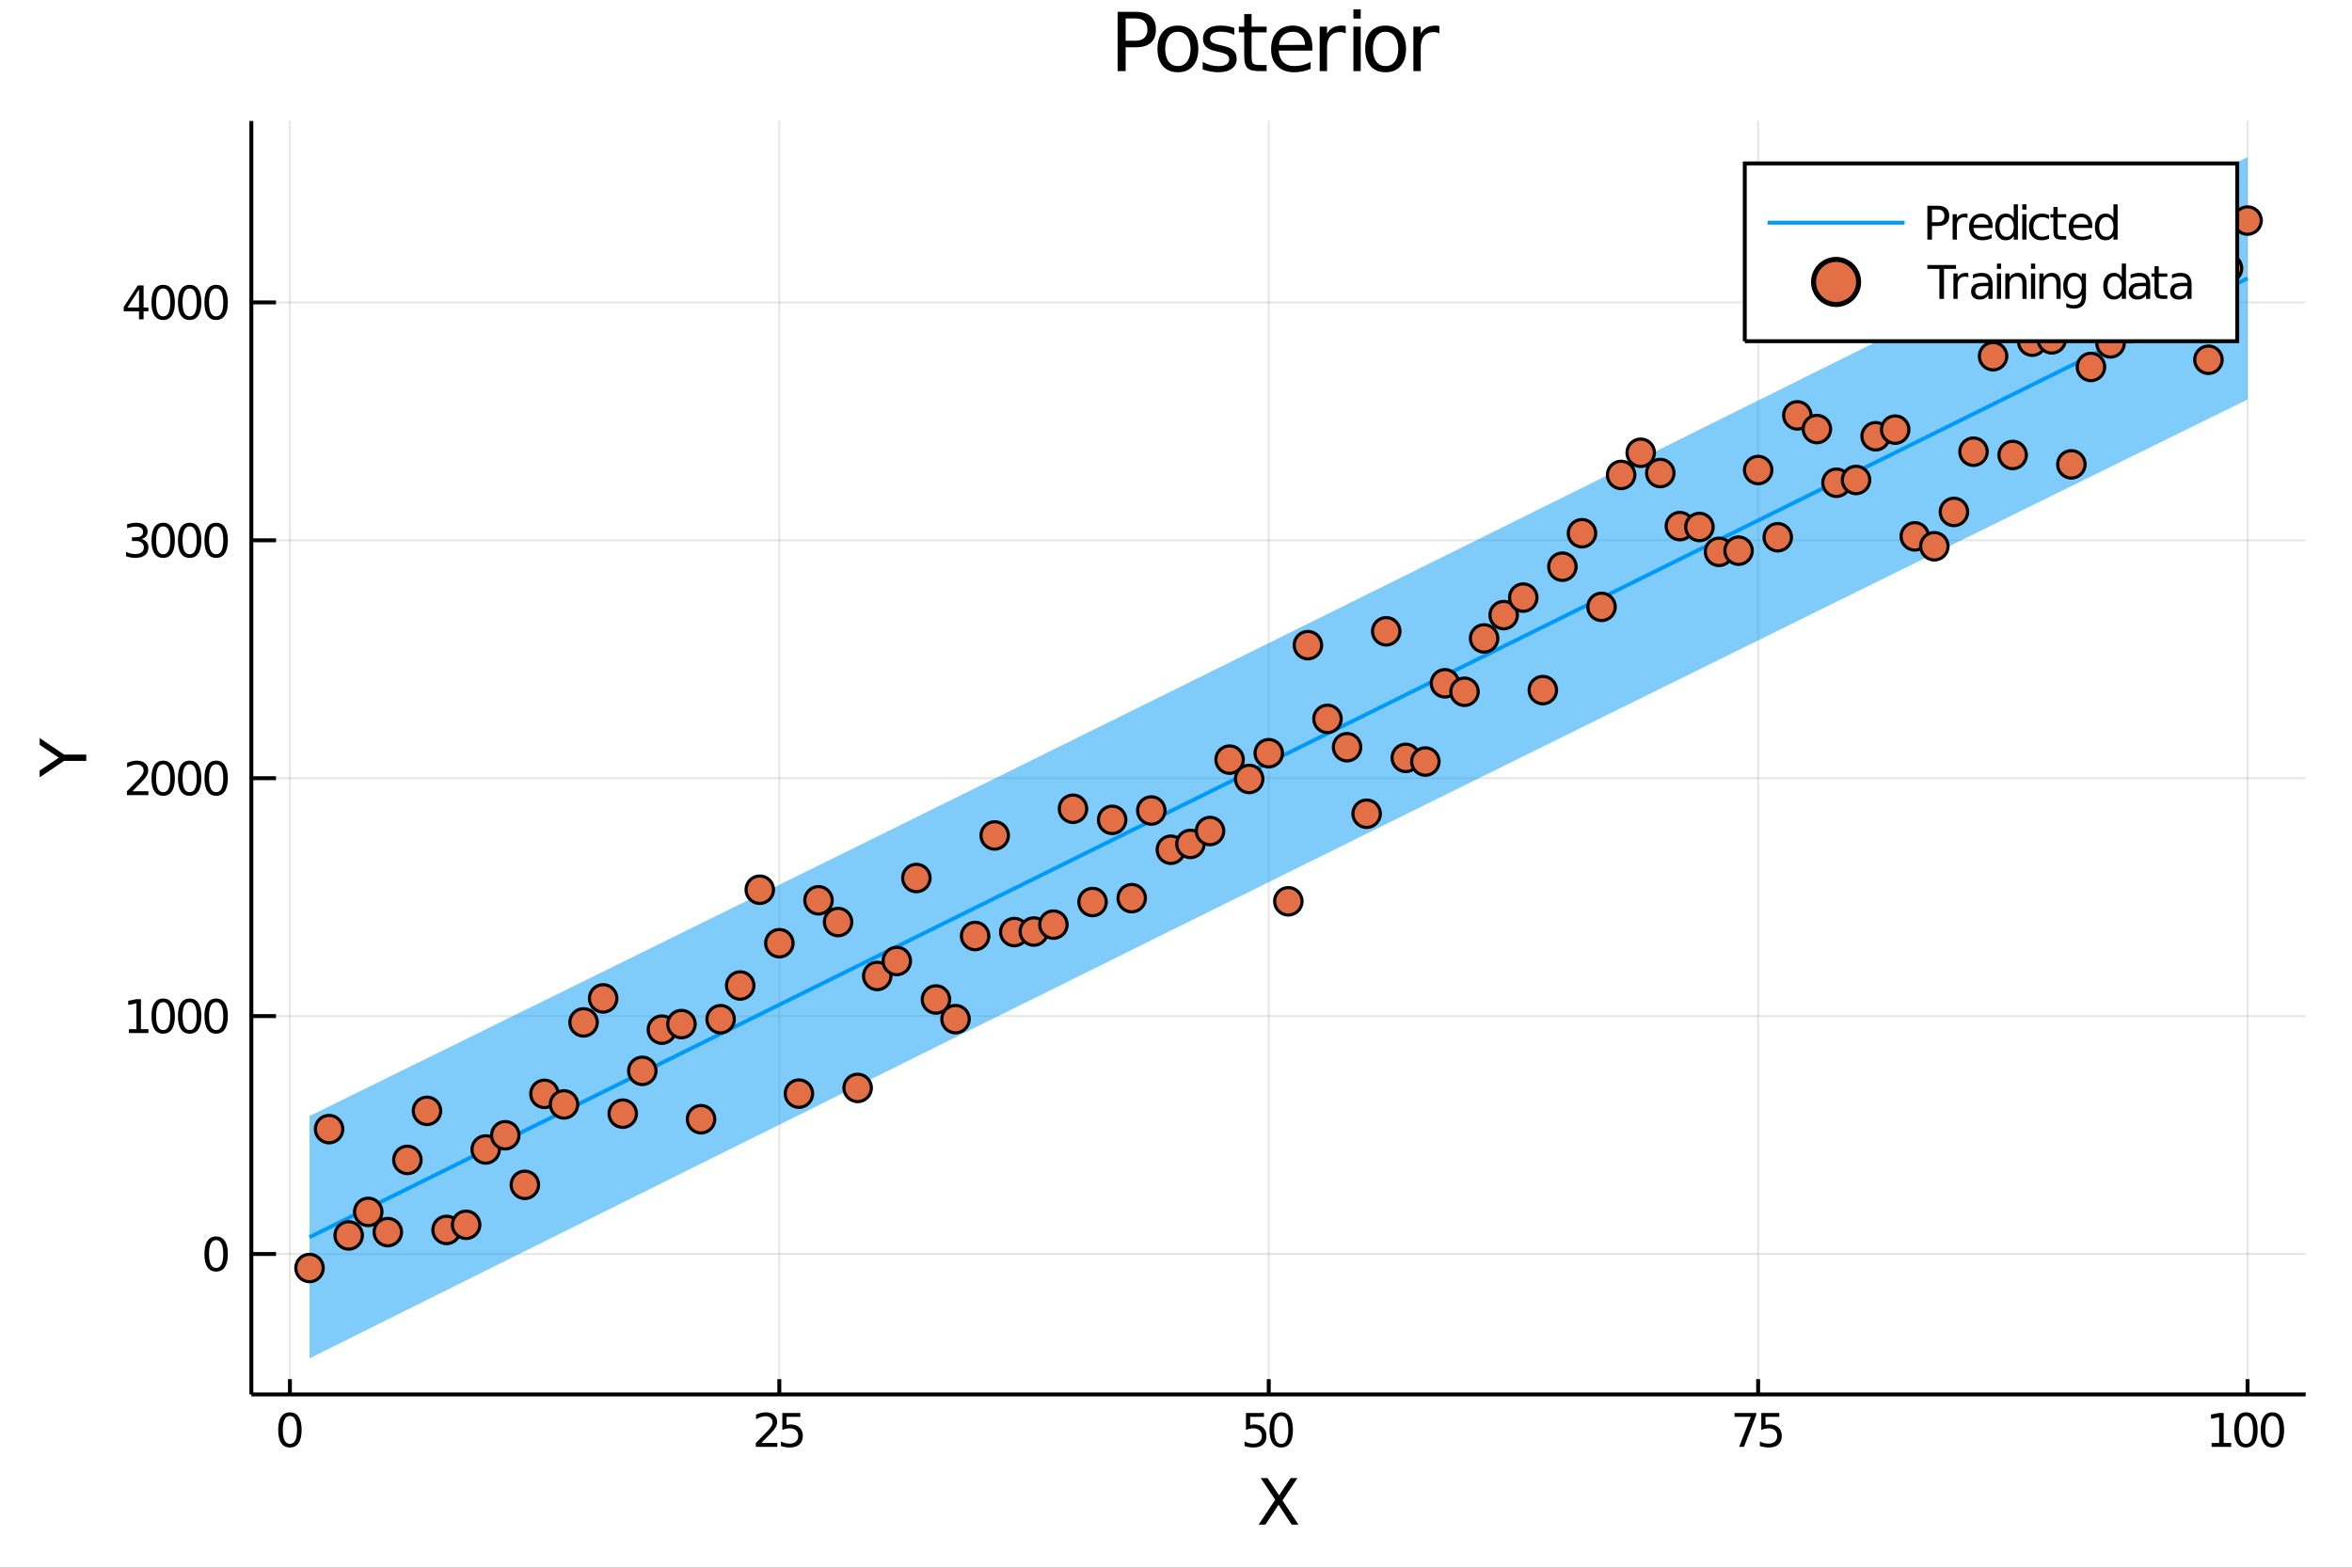
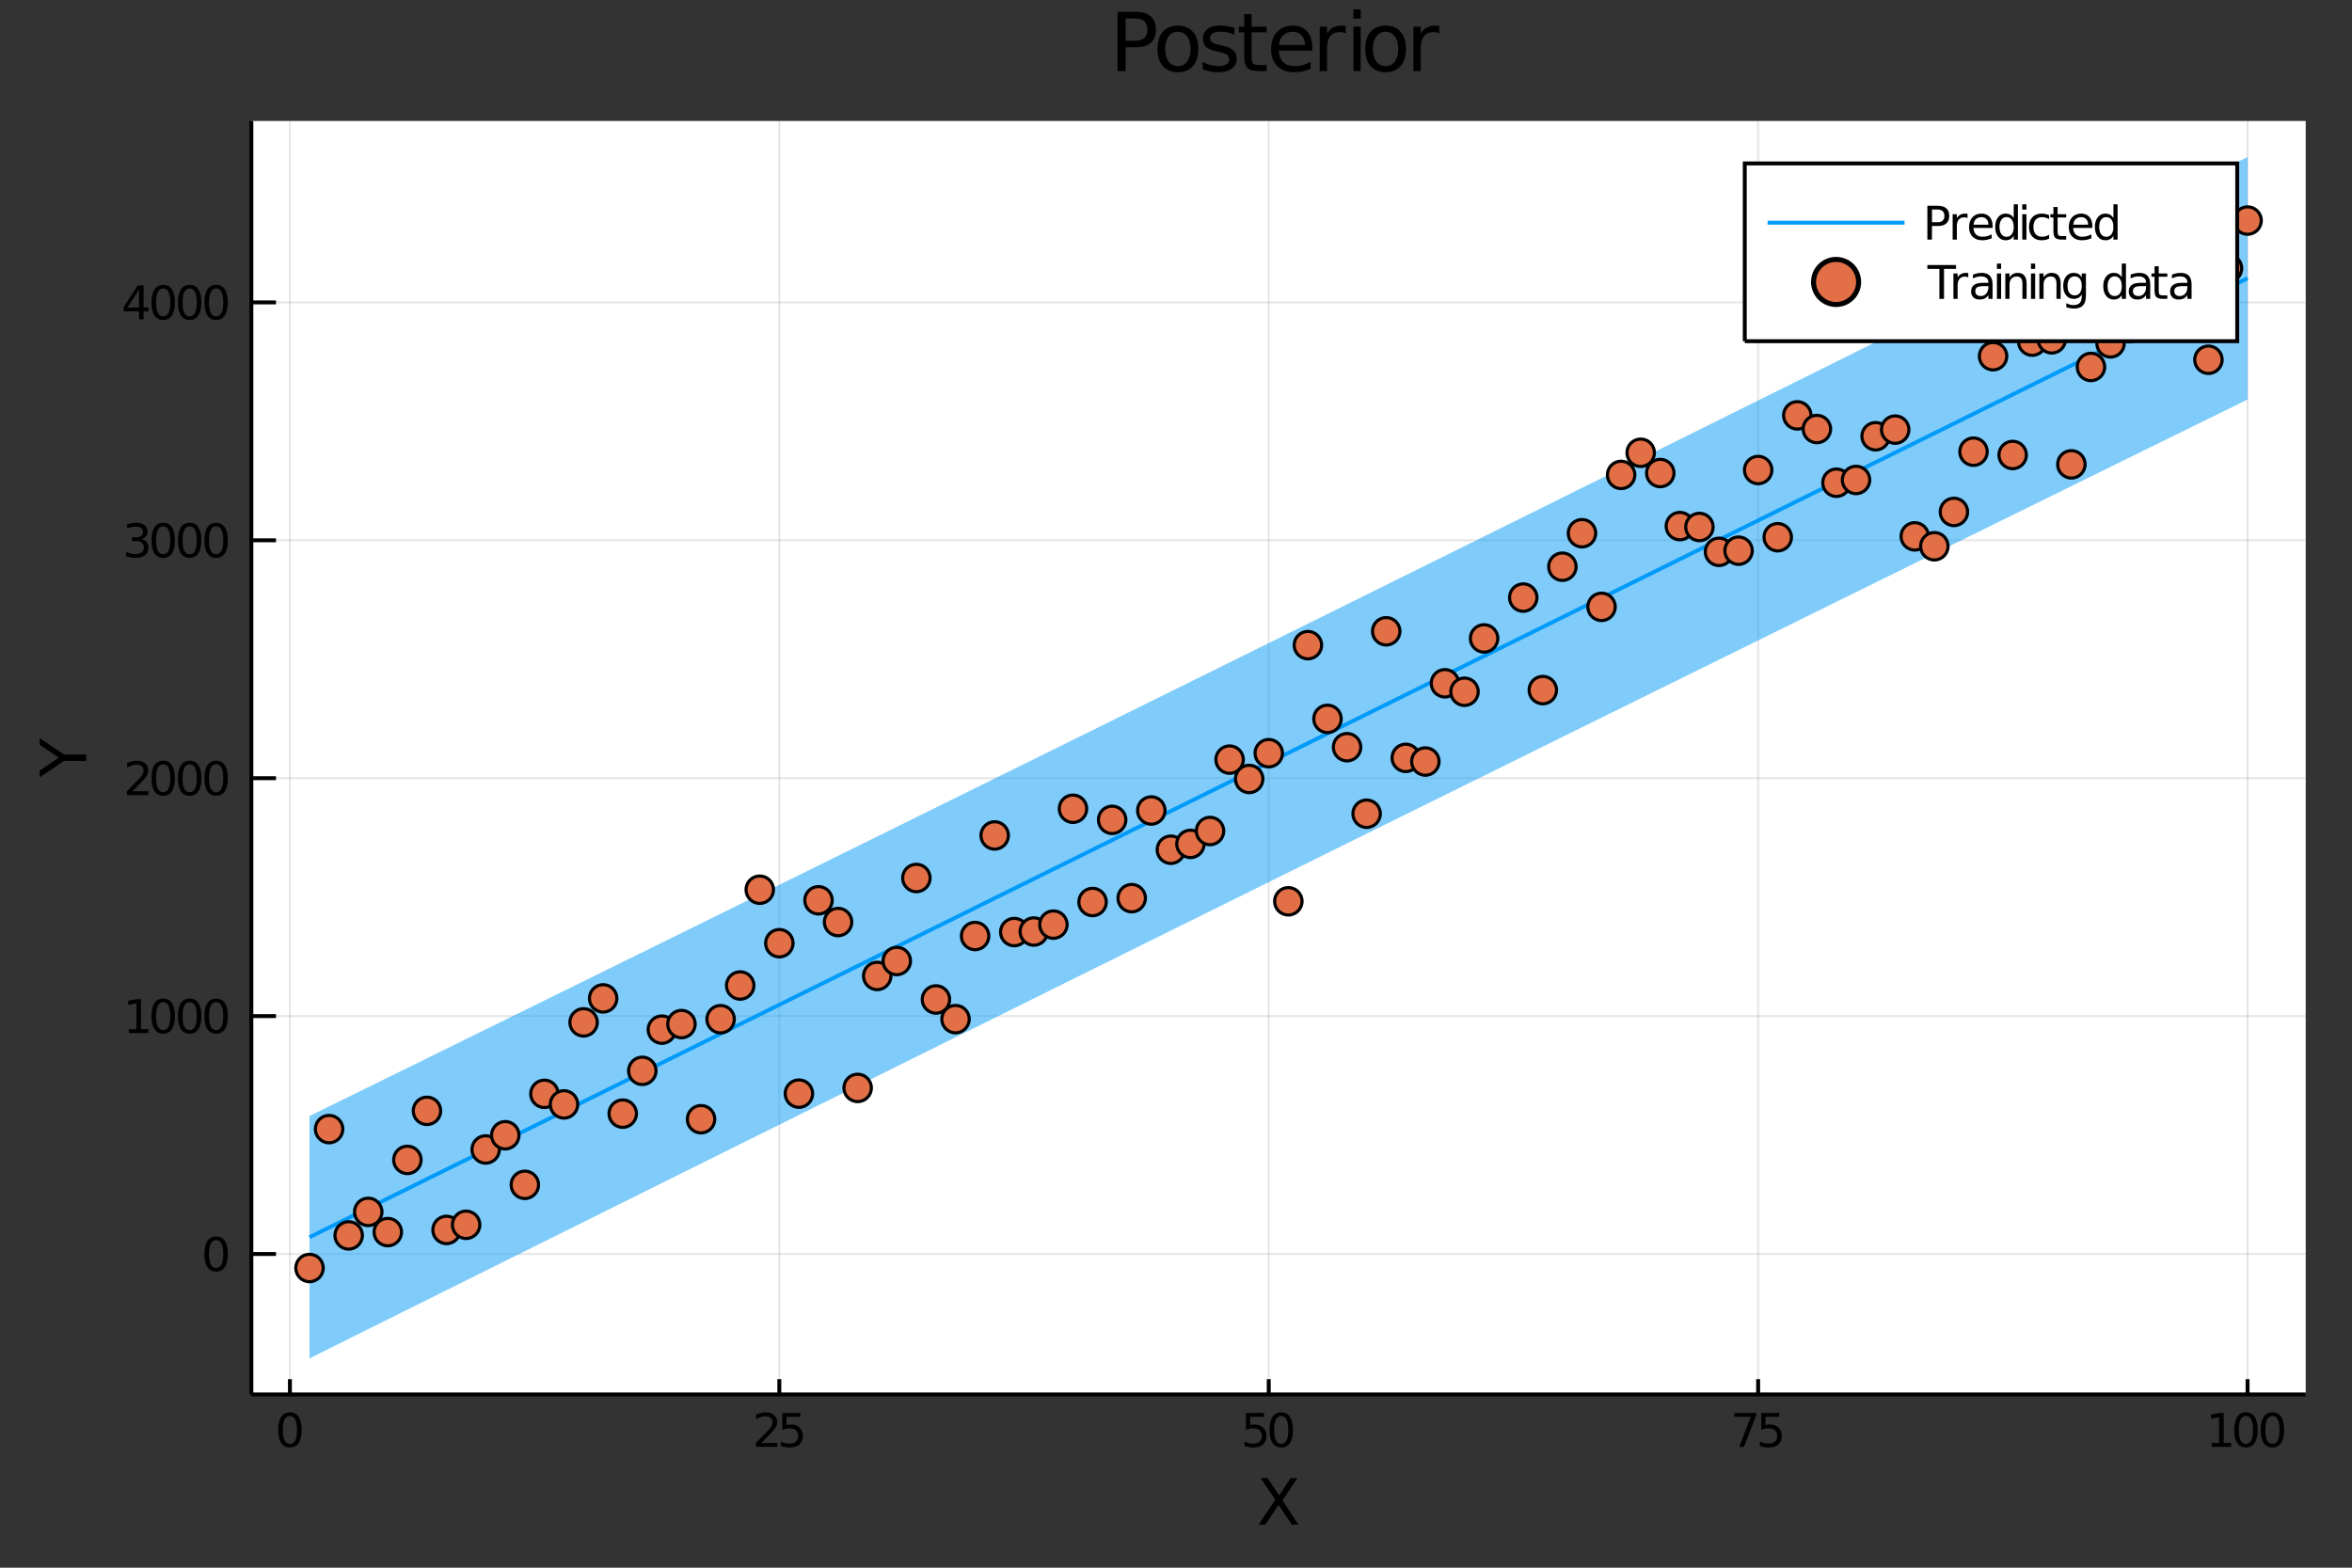
<svg xmlns="http://www.w3.org/2000/svg" width="600" height="400" viewBox="0 0 2400 1600">
  <rect x="0" y="0" width="2400" height="1600" fill="#333333" stroke="none" />
  <defs>
    <clipPath id="clip200">
      <rect x="0" y="0" width="2400" height="1600" />
    </clipPath>
  </defs>
-   <path clip-path="url(#clip200)" d=" M0 1600 L2400 1600 L2400 0 L0 0  Z   " fill="#ffffff" fill-rule="evenodd" fill-opacity="1" />
  <defs>
    <clipPath id="clip201">
      <rect x="480" y="0" width="1681" height="1600" />
    </clipPath>
  </defs>
  <path clip-path="url(#clip200)" d=" M256.486 1423.18 L2352.76 1423.18 L2352.76 123.472 L256.486 123.472  Z   " fill="#ffffff" fill-rule="evenodd" fill-opacity="1" />
  <defs>
    <clipPath id="clip202">
      <rect x="256" y="123" width="2097" height="1301" />
    </clipPath>
  </defs>
  <polyline clip-path="url(#clip202)" style="stroke:#000000; stroke-width:2; stroke-opacity:0.1; fill:none" points="   295.839,1423.18 295.839,123.472    " />
  <polyline clip-path="url(#clip202)" style="stroke:#000000; stroke-width:2; stroke-opacity:0.1; fill:none" points="   795.236,1423.18 795.236,123.472    " />
  <polyline clip-path="url(#clip202)" style="stroke:#000000; stroke-width:2; stroke-opacity:0.1; fill:none" points="   1294.63,1423.18 1294.63,123.472    " />
  <polyline clip-path="url(#clip202)" style="stroke:#000000; stroke-width:2; stroke-opacity:0.1; fill:none" points="   1794.03,1423.18 1794.03,123.472    " />
  <polyline clip-path="url(#clip202)" style="stroke:#000000; stroke-width:2; stroke-opacity:0.1; fill:none" points="   2293.43,1423.18 2293.43,123.472    " />
  <polyline clip-path="url(#clip202)" style="stroke:#000000; stroke-width:2; stroke-opacity:0.1; fill:none" points="   256.486,1279.84 2352.76,1279.84    " />
  <polyline clip-path="url(#clip202)" style="stroke:#000000; stroke-width:2; stroke-opacity:0.1; fill:none" points="   256.486,1037.04 2352.76,1037.04    " />
  <polyline clip-path="url(#clip202)" style="stroke:#000000; stroke-width:2; stroke-opacity:0.1; fill:none" points="   256.486,794.238 2352.76,794.238    " />
  <polyline clip-path="url(#clip202)" style="stroke:#000000; stroke-width:2; stroke-opacity:0.1; fill:none" points="   256.486,551.437 2352.76,551.437    " />
  <polyline clip-path="url(#clip202)" style="stroke:#000000; stroke-width:2; stroke-opacity:0.1; fill:none" points="   256.486,308.637 2352.76,308.637    " />
  <polyline clip-path="url(#clip200)" style="stroke:#000000; stroke-width:4; stroke-opacity:1; fill:none" points="   256.486,1423.18 2352.76,1423.18    " />
  <polyline clip-path="url(#clip200)" style="stroke:#000000; stroke-width:4; stroke-opacity:1; fill:none" points="   256.486,1423.18 256.486,123.472    " />
  <polyline clip-path="url(#clip200)" style="stroke:#000000; stroke-width:4; stroke-opacity:1; fill:none" points="   295.839,1423.18 295.839,1407.58    " />
  <polyline clip-path="url(#clip200)" style="stroke:#000000; stroke-width:4; stroke-opacity:1; fill:none" points="   795.236,1423.18 795.236,1407.58    " />
  <polyline clip-path="url(#clip200)" style="stroke:#000000; stroke-width:4; stroke-opacity:1; fill:none" points="   1294.63,1423.18 1294.63,1407.58    " />
  <polyline clip-path="url(#clip200)" style="stroke:#000000; stroke-width:4; stroke-opacity:1; fill:none" points="   1794.03,1423.18 1794.03,1407.58    " />
  <polyline clip-path="url(#clip200)" style="stroke:#000000; stroke-width:4; stroke-opacity:1; fill:none" points="   2293.43,1423.18 2293.43,1407.58    " />
  <polyline clip-path="url(#clip200)" style="stroke:#000000; stroke-width:4; stroke-opacity:1; fill:none" points="   256.486,1279.84 281.642,1279.84    " />
  <polyline clip-path="url(#clip200)" style="stroke:#000000; stroke-width:4; stroke-opacity:1; fill:none" points="   256.486,1037.04 281.642,1037.04    " />
  <polyline clip-path="url(#clip200)" style="stroke:#000000; stroke-width:4; stroke-opacity:1; fill:none" points="   256.486,794.238 281.642,794.238    " />
  <polyline clip-path="url(#clip200)" style="stroke:#000000; stroke-width:4; stroke-opacity:1; fill:none" points="   256.486,551.437 281.642,551.437    " />
  <polyline clip-path="url(#clip200)" style="stroke:#000000; stroke-width:4; stroke-opacity:1; fill:none" points="   256.486,308.637 281.642,308.637    " />
  <path clip-path="url(#clip200)" d="M 0 0 M295.839 1445.17 Q292.228 1445.17 290.399 1448.74 Q288.594 1452.28 288.594 1459.41 Q288.594 1466.51 290.399 1470.08 Q292.228 1473.62 295.839 1473.62 Q299.473 1473.62 301.279 1470.08 Q303.107 1466.51 303.107 1459.41 Q303.107 1452.28 301.279 1448.74 Q299.473 1445.17 295.839 1445.17 M295.839 1441.47 Q301.649 1441.47 304.705 1446.07 Q307.783 1450.66 307.783 1459.41 Q307.783 1468.13 304.705 1472.74 Q301.649 1477.32 295.839 1477.32 Q290.029 1477.32 286.95 1472.74 Q283.895 1468.13 283.895 1459.41 Q283.895 1450.66 286.95 1446.07 Q290.029 1441.47 295.839 1441.47 Z" fill="#000000" fill-rule="evenodd" fill-opacity="1" />
  <path clip-path="url(#clip200)" d="M 0 0 M776.88 1472.72 L793.199 1472.72 L793.199 1476.65 L771.255 1476.65 L771.255 1472.72 Q773.917 1469.96 778.5 1465.33 Q783.107 1460.68 784.287 1459.34 Q786.532 1456.81 787.412 1455.08 Q788.315 1453.32 788.315 1451.63 Q788.315 1448.87 786.37 1447.14 Q784.449 1445.4 781.347 1445.4 Q779.148 1445.4 776.695 1446.17 Q774.264 1446.93 771.486 1448.48 L771.486 1443.76 Q774.31 1442.62 776.764 1442.05 Q779.218 1441.47 781.255 1441.47 Q786.625 1441.47 789.819 1444.15 Q793.014 1446.84 793.014 1451.33 Q793.014 1453.46 792.204 1455.38 Q791.417 1457.28 789.31 1459.87 Q788.731 1460.54 785.63 1463.76 Q782.528 1466.95 776.88 1472.72 Z" fill="#000000" fill-rule="evenodd" fill-opacity="1" />
  <path clip-path="url(#clip200)" d="M 0 0 M798.315 1442.09 L816.671 1442.09 L816.671 1446.03 L802.597 1446.03 L802.597 1454.5 Q803.616 1454.15 804.634 1453.99 Q805.653 1453.8 806.671 1453.8 Q812.458 1453.8 815.838 1456.98 Q819.217 1460.15 819.217 1465.56 Q819.217 1471.14 815.745 1474.24 Q812.273 1477.32 805.954 1477.32 Q803.778 1477.32 801.509 1476.95 Q799.264 1476.58 796.856 1475.84 L796.856 1471.14 Q798.94 1472.28 801.162 1472.83 Q803.384 1473.39 805.861 1473.39 Q809.866 1473.39 812.204 1471.28 Q814.542 1469.18 814.542 1465.56 Q814.542 1461.95 812.204 1459.85 Q809.866 1457.74 805.861 1457.74 Q803.986 1457.74 802.111 1458.16 Q800.259 1458.57 798.315 1459.45 L798.315 1442.09 Z" fill="#000000" fill-rule="evenodd" fill-opacity="1" />
  <path clip-path="url(#clip200)" d="M 0 0 M1271.4 1442.09 L1289.76 1442.09 L1289.76 1446.03 L1275.69 1446.03 L1275.69 1454.5 Q1276.71 1454.15 1277.72 1453.99 Q1278.74 1453.8 1279.76 1453.8 Q1285.55 1453.8 1288.93 1456.98 Q1292.31 1460.15 1292.31 1465.56 Q1292.31 1471.14 1288.83 1474.24 Q1285.36 1477.32 1279.04 1477.32 Q1276.87 1477.32 1274.6 1476.95 Q1272.35 1476.58 1269.95 1475.84 L1269.95 1471.14 Q1272.03 1472.28 1274.25 1472.83 Q1276.47 1473.39 1278.95 1473.39 Q1282.96 1473.39 1285.29 1471.28 Q1287.63 1469.18 1287.63 1465.56 Q1287.63 1461.95 1285.29 1459.85 Q1282.96 1457.74 1278.95 1457.74 Q1277.08 1457.74 1275.2 1458.16 Q1273.35 1458.57 1271.4 1459.45 L1271.4 1442.09 Z" fill="#000000" fill-rule="evenodd" fill-opacity="1" />
  <path clip-path="url(#clip200)" d="M 0 0 M1307.38 1445.17 Q1303.77 1445.17 1301.94 1448.74 Q1300.13 1452.28 1300.13 1459.41 Q1300.13 1466.51 1301.94 1470.08 Q1303.77 1473.62 1307.38 1473.62 Q1311.01 1473.62 1312.82 1470.08 Q1314.64 1466.51 1314.64 1459.41 Q1314.64 1452.28 1312.82 1448.74 Q1311.01 1445.17 1307.38 1445.17 M1307.38 1441.47 Q1313.19 1441.47 1316.24 1446.07 Q1319.32 1450.66 1319.32 1459.41 Q1319.32 1468.13 1316.24 1472.74 Q1313.19 1477.32 1307.38 1477.32 Q1301.57 1477.32 1298.49 1472.74 Q1295.43 1468.13 1295.43 1459.41 Q1295.43 1450.66 1298.49 1446.07 Q1301.57 1441.47 1307.38 1441.47 Z" fill="#000000" fill-rule="evenodd" fill-opacity="1" />
  <path clip-path="url(#clip200)" d="M 0 0 M1769.91 1442.09 L1792.13 1442.09 L1792.13 1444.08 L1779.59 1476.65 L1774.7 1476.65 L1786.51 1446.03 L1769.91 1446.03 L1769.91 1442.09 Z" fill="#000000" fill-rule="evenodd" fill-opacity="1" />
  <path clip-path="url(#clip200)" d="M 0 0 M1797.25 1442.09 L1815.6 1442.09 L1815.6 1446.03 L1801.53 1446.03 L1801.53 1454.5 Q1802.55 1454.15 1803.57 1453.99 Q1804.59 1453.8 1805.6 1453.8 Q1811.39 1453.8 1814.77 1456.98 Q1818.15 1460.15 1818.15 1465.56 Q1818.15 1471.14 1814.68 1474.24 Q1811.21 1477.32 1804.89 1477.32 Q1802.71 1477.32 1800.44 1476.95 Q1798.2 1476.58 1795.79 1475.84 L1795.79 1471.14 Q1797.87 1472.28 1800.1 1472.83 Q1802.32 1473.39 1804.79 1473.39 Q1808.8 1473.39 1811.14 1471.28 Q1813.47 1469.18 1813.47 1465.56 Q1813.47 1461.95 1811.14 1459.85 Q1808.8 1457.74 1804.79 1457.74 Q1802.92 1457.74 1801.04 1458.16 Q1799.19 1458.57 1797.25 1459.45 L1797.25 1442.09 Z" fill="#000000" fill-rule="evenodd" fill-opacity="1" />
  <path clip-path="url(#clip200)" d="M 0 0 M2256.8 1472.72 L2264.43 1472.72 L2264.43 1446.35 L2256.12 1448.02 L2256.12 1443.76 L2264.39 1442.09 L2269.06 1442.09 L2269.06 1472.72 L2276.7 1472.72 L2276.7 1476.65 L2256.8 1476.65 L2256.8 1472.72 Z" fill="#000000" fill-rule="evenodd" fill-opacity="1" />
  <path clip-path="url(#clip200)" d="M 0 0 M2291.77 1445.17 Q2288.16 1445.17 2286.33 1448.74 Q2284.53 1452.28 2284.53 1459.41 Q2284.53 1466.51 2286.33 1470.08 Q2288.16 1473.62 2291.77 1473.62 Q2295.41 1473.62 2297.21 1470.08 Q2299.04 1466.51 2299.04 1459.41 Q2299.04 1452.28 2297.21 1448.74 Q2295.41 1445.17 2291.77 1445.17 M2291.77 1441.47 Q2297.58 1441.47 2300.64 1446.07 Q2303.72 1450.66 2303.72 1459.41 Q2303.72 1468.13 2300.64 1472.74 Q2297.58 1477.32 2291.77 1477.32 Q2285.96 1477.32 2282.88 1472.74 Q2279.83 1468.13 2279.83 1459.41 Q2279.83 1450.66 2282.88 1446.07 Q2285.96 1441.47 2291.77 1441.47 Z" fill="#000000" fill-rule="evenodd" fill-opacity="1" />
  <path clip-path="url(#clip200)" d="M 0 0 M2318.79 1445.17 Q2315.18 1445.17 2313.35 1448.74 Q2311.54 1452.28 2311.54 1459.41 Q2311.54 1466.51 2313.35 1470.08 Q2315.18 1473.62 2318.79 1473.62 Q2322.42 1473.62 2324.23 1470.08 Q2326.05 1466.51 2326.05 1459.41 Q2326.05 1452.28 2324.23 1448.74 Q2322.42 1445.17 2318.79 1445.17 M2318.79 1441.47 Q2324.6 1441.47 2327.65 1446.07 Q2330.73 1450.66 2330.73 1459.41 Q2330.73 1468.13 2327.65 1472.74 Q2324.6 1477.32 2318.79 1477.32 Q2312.98 1477.32 2309.9 1472.74 Q2306.84 1468.13 2306.84 1459.41 Q2306.84 1450.66 2309.9 1446.07 Q2312.98 1441.47 2318.79 1441.47 Z" fill="#000000" fill-rule="evenodd" fill-opacity="1" />
  <path clip-path="url(#clip200)" d="M 0 0 M220.542 1265.64 Q216.931 1265.64 215.102 1269.2 Q213.297 1272.74 213.297 1279.87 Q213.297 1286.98 215.102 1290.54 Q216.931 1294.09 220.542 1294.09 Q224.176 1294.09 225.982 1290.54 Q227.811 1286.98 227.811 1279.87 Q227.811 1272.74 225.982 1269.2 Q224.176 1265.64 220.542 1265.64 M220.542 1261.93 Q226.352 1261.93 229.408 1266.54 Q232.486 1271.12 232.486 1279.87 Q232.486 1288.6 229.408 1293.21 Q226.352 1297.79 220.542 1297.79 Q214.732 1297.79 211.653 1293.21 Q208.598 1288.6 208.598 1279.87 Q208.598 1271.12 211.653 1266.54 Q214.732 1261.93 220.542 1261.93 Z" fill="#000000" fill-rule="evenodd" fill-opacity="1" />
  <path clip-path="url(#clip200)" d="M 0 0 M131.538 1050.38 L139.177 1050.38 L139.177 1024.02 L130.867 1025.68 L130.867 1021.43 L139.13 1019.76 L143.806 1019.76 L143.806 1050.38 L151.445 1050.38 L151.445 1054.32 L131.538 1054.32 L131.538 1050.38 Z" fill="#000000" fill-rule="evenodd" fill-opacity="1" />
  <path clip-path="url(#clip200)" d="M 0 0 M166.515 1022.84 Q162.903 1022.84 161.075 1026.4 Q159.269 1029.94 159.269 1037.07 Q159.269 1044.18 161.075 1047.74 Q162.903 1051.29 166.515 1051.29 Q170.149 1051.29 171.954 1047.74 Q173.783 1044.18 173.783 1037.07 Q173.783 1029.94 171.954 1026.4 Q170.149 1022.84 166.515 1022.84 M166.515 1019.13 Q172.325 1019.13 175.38 1023.74 Q178.459 1028.32 178.459 1037.07 Q178.459 1045.8 175.38 1050.41 Q172.325 1054.99 166.515 1054.99 Q160.704 1054.99 157.626 1050.41 Q154.57 1045.8 154.57 1037.07 Q154.57 1028.32 157.626 1023.74 Q160.704 1019.13 166.515 1019.13 Z" fill="#000000" fill-rule="evenodd" fill-opacity="1" />
  <path clip-path="url(#clip200)" d="M 0 0 M193.528 1022.84 Q189.917 1022.84 188.089 1026.4 Q186.283 1029.94 186.283 1037.07 Q186.283 1044.18 188.089 1047.74 Q189.917 1051.29 193.528 1051.29 Q197.163 1051.29 198.968 1047.74 Q200.797 1044.18 200.797 1037.07 Q200.797 1029.94 198.968 1026.4 Q197.163 1022.84 193.528 1022.84 M193.528 1019.13 Q199.338 1019.13 202.394 1023.74 Q205.473 1028.32 205.473 1037.07 Q205.473 1045.8 202.394 1050.41 Q199.338 1054.99 193.528 1054.99 Q187.718 1054.99 184.639 1050.41 Q181.584 1045.8 181.584 1037.07 Q181.584 1028.32 184.639 1023.74 Q187.718 1019.13 193.528 1019.13 Z" fill="#000000" fill-rule="evenodd" fill-opacity="1" />
  <path clip-path="url(#clip200)" d="M 0 0 M220.542 1022.84 Q216.931 1022.84 215.102 1026.4 Q213.297 1029.94 213.297 1037.07 Q213.297 1044.18 215.102 1047.74 Q216.931 1051.29 220.542 1051.29 Q224.176 1051.29 225.982 1047.74 Q227.811 1044.18 227.811 1037.07 Q227.811 1029.94 225.982 1026.4 Q224.176 1022.84 220.542 1022.84 M220.542 1019.13 Q226.352 1019.13 229.408 1023.74 Q232.486 1028.32 232.486 1037.07 Q232.486 1045.8 229.408 1050.41 Q226.352 1054.99 220.542 1054.99 Q214.732 1054.99 211.653 1050.41 Q208.598 1045.8 208.598 1037.07 Q208.598 1028.32 211.653 1023.74 Q214.732 1019.13 220.542 1019.13 Z" fill="#000000" fill-rule="evenodd" fill-opacity="1" />
  <path clip-path="url(#clip200)" d="M 0 0 M135.126 807.583 L151.445 807.583 L151.445 811.518 L129.501 811.518 L129.501 807.583 Q132.163 804.828 136.746 800.199 Q141.353 795.546 142.533 794.203 Q144.779 791.68 145.658 789.944 Q146.561 788.185 146.561 786.495 Q146.561 783.74 144.617 782.004 Q142.695 780.268 139.593 780.268 Q137.394 780.268 134.941 781.032 Q132.51 781.796 129.732 783.347 L129.732 778.625 Q132.556 777.49 135.01 776.912 Q137.464 776.333 139.501 776.333 Q144.871 776.333 148.066 779.018 Q151.26 781.703 151.26 786.194 Q151.26 788.324 150.45 790.245 Q149.663 792.143 147.556 794.736 Q146.978 795.407 143.876 798.625 Q140.774 801.819 135.126 807.583 Z" fill="#000000" fill-rule="evenodd" fill-opacity="1" />
  <path clip-path="url(#clip200)" d="M 0 0 M166.515 780.037 Q162.903 780.037 161.075 783.601 Q159.269 787.143 159.269 794.273 Q159.269 801.379 161.075 804.944 Q162.903 808.486 166.515 808.486 Q170.149 808.486 171.954 804.944 Q173.783 801.379 173.783 794.273 Q173.783 787.143 171.954 783.601 Q170.149 780.037 166.515 780.037 M166.515 776.333 Q172.325 776.333 175.38 780.939 Q178.459 785.523 178.459 794.273 Q178.459 802.999 175.38 807.606 Q172.325 812.189 166.515 812.189 Q160.704 812.189 157.626 807.606 Q154.57 802.999 154.57 794.273 Q154.57 785.523 157.626 780.939 Q160.704 776.333 166.515 776.333 Z" fill="#000000" fill-rule="evenodd" fill-opacity="1" />
  <path clip-path="url(#clip200)" d="M 0 0 M193.528 780.037 Q189.917 780.037 188.089 783.601 Q186.283 787.143 186.283 794.273 Q186.283 801.379 188.089 804.944 Q189.917 808.486 193.528 808.486 Q197.163 808.486 198.968 804.944 Q200.797 801.379 200.797 794.273 Q200.797 787.143 198.968 783.601 Q197.163 780.037 193.528 780.037 M193.528 776.333 Q199.338 776.333 202.394 780.939 Q205.473 785.523 205.473 794.273 Q205.473 802.999 202.394 807.606 Q199.338 812.189 193.528 812.189 Q187.718 812.189 184.639 807.606 Q181.584 802.999 181.584 794.273 Q181.584 785.523 184.639 780.939 Q187.718 776.333 193.528 776.333 Z" fill="#000000" fill-rule="evenodd" fill-opacity="1" />
  <path clip-path="url(#clip200)" d="M 0 0 M220.542 780.037 Q216.931 780.037 215.102 783.601 Q213.297 787.143 213.297 794.273 Q213.297 801.379 215.102 804.944 Q216.931 808.486 220.542 808.486 Q224.176 808.486 225.982 804.944 Q227.811 801.379 227.811 794.273 Q227.811 787.143 225.982 783.601 Q224.176 780.037 220.542 780.037 M220.542 776.333 Q226.352 776.333 229.408 780.939 Q232.486 785.523 232.486 794.273 Q232.486 802.999 229.408 807.606 Q226.352 812.189 220.542 812.189 Q214.732 812.189 211.653 807.606 Q208.598 802.999 208.598 794.273 Q208.598 785.523 211.653 780.939 Q214.732 776.333 220.542 776.333 Z" fill="#000000" fill-rule="evenodd" fill-opacity="1" />
  <path clip-path="url(#clip200)" d="M 0 0 M144.316 550.083 Q147.672 550.801 149.547 553.069 Q151.445 555.338 151.445 558.671 Q151.445 563.787 147.927 566.588 Q144.408 569.389 137.927 569.389 Q135.751 569.389 133.436 568.949 Q131.144 568.532 128.691 567.676 L128.691 563.162 Q130.635 564.296 132.95 564.875 Q135.265 565.454 137.788 565.454 Q142.186 565.454 144.478 563.717 Q146.792 561.981 146.792 558.671 Q146.792 555.616 144.64 553.903 Q142.51 552.167 138.691 552.167 L134.663 552.167 L134.663 548.324 L138.876 548.324 Q142.325 548.324 144.154 546.958 Q145.982 545.569 145.982 542.977 Q145.982 540.315 144.084 538.903 Q142.209 537.468 138.691 537.468 Q136.769 537.468 134.57 537.884 Q132.371 538.301 129.732 539.181 L129.732 535.014 Q132.394 534.273 134.709 533.903 Q137.047 533.532 139.107 533.532 Q144.431 533.532 147.533 535.963 Q150.635 538.37 150.635 542.491 Q150.635 545.361 148.992 547.352 Q147.348 549.319 144.316 550.083 Z" fill="#000000" fill-rule="evenodd" fill-opacity="1" />
  <path clip-path="url(#clip200)" d="M 0 0 M166.515 537.236 Q162.903 537.236 161.075 540.801 Q159.269 544.343 159.269 551.472 Q159.269 558.579 161.075 562.143 Q162.903 565.685 166.515 565.685 Q170.149 565.685 171.954 562.143 Q173.783 558.579 173.783 551.472 Q173.783 544.343 171.954 540.801 Q170.149 537.236 166.515 537.236 M166.515 533.532 Q172.325 533.532 175.38 538.139 Q178.459 542.722 178.459 551.472 Q178.459 560.199 175.38 564.805 Q172.325 569.389 166.515 569.389 Q160.704 569.389 157.626 564.805 Q154.57 560.199 154.57 551.472 Q154.57 542.722 157.626 538.139 Q160.704 533.532 166.515 533.532 Z" fill="#000000" fill-rule="evenodd" fill-opacity="1" />
  <path clip-path="url(#clip200)" d="M 0 0 M193.528 537.236 Q189.917 537.236 188.089 540.801 Q186.283 544.343 186.283 551.472 Q186.283 558.579 188.089 562.143 Q189.917 565.685 193.528 565.685 Q197.163 565.685 198.968 562.143 Q200.797 558.579 200.797 551.472 Q200.797 544.343 198.968 540.801 Q197.163 537.236 193.528 537.236 M193.528 533.532 Q199.338 533.532 202.394 538.139 Q205.473 542.722 205.473 551.472 Q205.473 560.199 202.394 564.805 Q199.338 569.389 193.528 569.389 Q187.718 569.389 184.639 564.805 Q181.584 560.199 181.584 551.472 Q181.584 542.722 184.639 538.139 Q187.718 533.532 193.528 533.532 Z" fill="#000000" fill-rule="evenodd" fill-opacity="1" />
  <path clip-path="url(#clip200)" d="M 0 0 M220.542 537.236 Q216.931 537.236 215.102 540.801 Q213.297 544.343 213.297 551.472 Q213.297 558.579 215.102 562.143 Q216.931 565.685 220.542 565.685 Q224.176 565.685 225.982 562.143 Q227.811 558.579 227.811 551.472 Q227.811 544.343 225.982 540.801 Q224.176 537.236 220.542 537.236 M220.542 533.532 Q226.352 533.532 229.408 538.139 Q232.486 542.722 232.486 551.472 Q232.486 560.199 229.408 564.805 Q226.352 569.389 220.542 569.389 Q214.732 569.389 211.653 564.805 Q208.598 560.199 208.598 551.472 Q208.598 542.722 211.653 538.139 Q214.732 533.532 220.542 533.532 Z" fill="#000000" fill-rule="evenodd" fill-opacity="1" />
  <path clip-path="url(#clip200)" d="M 0 0 M141.862 295.431 L130.056 313.88 L141.862 313.88 L141.862 295.431 M140.635 291.357 L146.515 291.357 L146.515 313.88 L151.445 313.88 L151.445 317.769 L146.515 317.769 L146.515 325.917 L141.862 325.917 L141.862 317.769 L126.26 317.769 L126.26 313.255 L140.635 291.357 Z" fill="#000000" fill-rule="evenodd" fill-opacity="1" />
  <path clip-path="url(#clip200)" d="M 0 0 M166.515 294.436 Q162.903 294.436 161.075 298 Q159.269 301.542 159.269 308.672 Q159.269 315.778 161.075 319.343 Q162.903 322.885 166.515 322.885 Q170.149 322.885 171.954 319.343 Q173.783 315.778 173.783 308.672 Q173.783 301.542 171.954 298 Q170.149 294.436 166.515 294.436 M166.515 290.732 Q172.325 290.732 175.38 295.338 Q178.459 299.922 178.459 308.672 Q178.459 317.398 175.38 322.005 Q172.325 326.588 166.515 326.588 Q160.704 326.588 157.626 322.005 Q154.57 317.398 154.57 308.672 Q154.57 299.922 157.626 295.338 Q160.704 290.732 166.515 290.732 Z" fill="#000000" fill-rule="evenodd" fill-opacity="1" />
  <path clip-path="url(#clip200)" d="M 0 0 M193.528 294.436 Q189.917 294.436 188.089 298 Q186.283 301.542 186.283 308.672 Q186.283 315.778 188.089 319.343 Q189.917 322.885 193.528 322.885 Q197.163 322.885 198.968 319.343 Q200.797 315.778 200.797 308.672 Q200.797 301.542 198.968 298 Q197.163 294.436 193.528 294.436 M193.528 290.732 Q199.338 290.732 202.394 295.338 Q205.473 299.922 205.473 308.672 Q205.473 317.398 202.394 322.005 Q199.338 326.588 193.528 326.588 Q187.718 326.588 184.639 322.005 Q181.584 317.398 181.584 308.672 Q181.584 299.922 184.639 295.338 Q187.718 290.732 193.528 290.732 Z" fill="#000000" fill-rule="evenodd" fill-opacity="1" />
  <path clip-path="url(#clip200)" d="M 0 0 M220.542 294.436 Q216.931 294.436 215.102 298 Q213.297 301.542 213.297 308.672 Q213.297 315.778 215.102 319.343 Q216.931 322.885 220.542 322.885 Q224.176 322.885 225.982 319.343 Q227.811 315.778 227.811 308.672 Q227.811 301.542 225.982 298 Q224.176 294.436 220.542 294.436 M220.542 290.732 Q226.352 290.732 229.408 295.338 Q232.486 299.922 232.486 308.672 Q232.486 317.398 229.408 322.005 Q226.352 326.588 220.542 326.588 Q214.732 326.588 211.653 322.005 Q208.598 317.398 208.598 308.672 Q208.598 299.922 211.653 295.338 Q214.732 290.732 220.542 290.732 Z" fill="#000000" fill-rule="evenodd" fill-opacity="1" />
  <path clip-path="url(#clip200)" d="M 0 0 M1148.62 18.82 L1148.62 41.546 L1158.91 41.546 Q1164.62 41.546 1167.74 38.589 Q1170.86 35.632 1170.86 30.163 Q1170.86 24.735 1167.74 21.778 Q1164.62 18.82 1158.91 18.82 L1148.62 18.82 M1140.44 12.096 L1158.91 12.096 Q1169.08 12.096 1174.26 16.714 Q1179.49 21.292 1179.49 30.163 Q1179.49 39.115 1174.26 43.693 Q1169.08 48.271 1158.91 48.271 L1148.62 48.271 L1148.62 72.576 L1140.44 72.576 L1140.44 12.096 Z" fill="#000000" fill-rule="evenodd" fill-opacity="1" />
  <path clip-path="url(#clip200)" d="M 0 0 M1201.93 32.431 Q1195.94 32.431 1192.45 37.131 Q1188.97 41.789 1188.97 49.931 Q1188.97 58.074 1192.41 62.773 Q1195.89 67.431 1201.93 67.431 Q1207.89 67.431 1211.37 62.732 Q1214.85 58.033 1214.85 49.931 Q1214.85 41.87 1211.37 37.171 Q1207.89 32.431 1201.93 32.431 M1201.93 26.112 Q1211.65 26.112 1217.2 32.431 Q1222.75 38.751 1222.75 49.931 Q1222.75 61.071 1217.2 67.431 Q1211.65 73.751 1201.93 73.751 Q1192.17 73.751 1186.62 67.431 Q1181.11 61.071 1181.11 49.931 Q1181.11 38.751 1186.62 32.431 Q1192.17 26.112 1201.93 26.112 Z" fill="#000000" fill-rule="evenodd" fill-opacity="1" />
  <path clip-path="url(#clip200)" d="M 0 0 M1259.49 28.543 L1259.49 35.591 Q1256.33 33.971 1252.93 33.161 Q1249.53 32.35 1245.88 32.35 Q1240.33 32.35 1237.54 34.052 Q1234.78 35.753 1234.78 39.156 Q1234.78 41.749 1236.77 43.248 Q1238.75 44.706 1244.75 46.043 L1247.3 46.61 Q1255.24 48.311 1258.56 51.43 Q1261.92 54.509 1261.92 60.059 Q1261.92 66.378 1256.9 70.064 Q1251.92 73.751 1243.17 73.751 Q1239.52 73.751 1235.55 73.022 Q1231.62 72.333 1227.25 70.915 L1227.25 63.218 Q1231.38 65.365 1235.39 66.459 Q1239.4 67.512 1243.33 67.512 Q1248.6 67.512 1251.43 65.73 Q1254.27 63.907 1254.27 60.626 Q1254.27 57.588 1252.2 55.967 Q1250.18 54.347 1243.25 52.848 L1240.66 52.24 Q1233.73 50.782 1230.65 47.785 Q1227.57 44.746 1227.57 39.48 Q1227.57 33.08 1232.11 29.596 Q1236.65 26.112 1244.99 26.112 Q1249.12 26.112 1252.77 26.72 Q1256.42 27.327 1259.49 28.543 Z" fill="#000000" fill-rule="evenodd" fill-opacity="1" />
  <path clip-path="url(#clip200)" d="M 0 0 M1277.12 14.324 L1277.12 27.206 L1292.47 27.206 L1292.47 32.999 L1277.12 32.999 L1277.12 57.628 Q1277.12 63.178 1278.61 64.758 Q1280.15 66.338 1284.81 66.338 L1292.47 66.338 L1292.47 72.576 L1284.81 72.576 Q1276.18 72.576 1272.9 69.376 Q1269.62 66.135 1269.62 57.628 L1269.62 32.999 L1264.15 32.999 L1264.15 27.206 L1269.62 27.206 L1269.62 14.324 L1277.12 14.324 Z" fill="#000000" fill-rule="evenodd" fill-opacity="1" />
  <path clip-path="url(#clip200)" d="M 0 0 M1339.09 48.028 L1339.09 51.673 L1304.82 51.673 Q1305.31 59.37 1309.44 63.421 Q1313.61 67.431 1321.03 67.431 Q1325.32 67.431 1329.33 66.378 Q1333.38 65.325 1337.35 63.218 L1337.35 70.267 Q1333.34 71.968 1329.13 72.86 Q1324.92 73.751 1320.58 73.751 Q1309.73 73.751 1303.37 67.431 Q1297.05 61.112 1297.05 50.337 Q1297.05 39.197 1303.04 32.675 Q1309.08 26.112 1319.29 26.112 Q1328.44 26.112 1333.75 32.026 Q1339.09 37.9 1339.09 48.028 M1331.64 45.84 Q1331.56 39.723 1328.2 36.077 Q1324.88 32.431 1319.37 32.431 Q1313.13 32.431 1309.36 35.956 Q1305.63 39.48 1305.07 45.88 L1331.64 45.84 Z" fill="#000000" fill-rule="evenodd" fill-opacity="1" />
  <path clip-path="url(#clip200)" d="M 0 0 M1373.2 34.173 Q1371.95 33.444 1370.45 33.12 Q1368.99 32.756 1367.21 32.756 Q1360.89 32.756 1357.49 36.888 Q1354.12 40.979 1354.12 48.676 L1354.12 72.576 L1346.63 72.576 L1346.63 27.206 L1354.12 27.206 L1354.12 34.254 Q1356.47 30.122 1360.24 28.138 Q1364.01 26.112 1369.4 26.112 Q1370.16 26.112 1371.1 26.234 Q1372.03 26.315 1373.16 26.517 L1373.2 34.173 Z" fill="#000000" fill-rule="evenodd" fill-opacity="1" />
  <path clip-path="url(#clip200)" d="M 0 0 M1381.02 27.206 L1388.47 27.206 L1388.47 72.576 L1381.02 72.576 L1381.02 27.206 M1381.02 9.544 L1388.47 9.544 L1388.47 18.983 L1381.02 18.983 L1381.02 9.544 Z" fill="#000000" fill-rule="evenodd" fill-opacity="1" />
  <path clip-path="url(#clip200)" d="M 0 0 M1413.87 32.431 Q1407.88 32.431 1404.39 37.131 Q1400.91 41.789 1400.91 49.931 Q1400.91 58.074 1404.35 62.773 Q1407.84 67.431 1413.87 67.431 Q1419.83 67.431 1423.31 62.732 Q1426.8 58.033 1426.8 49.931 Q1426.8 41.87 1423.31 37.171 Q1419.83 32.431 1413.87 32.431 M1413.87 26.112 Q1423.6 26.112 1429.15 32.431 Q1434.7 38.751 1434.7 49.931 Q1434.7 61.071 1429.15 67.431 Q1423.6 73.751 1413.87 73.751 Q1404.11 73.751 1398.56 67.431 Q1393.05 61.071 1393.05 49.931 Q1393.05 38.751 1398.56 32.431 Q1404.11 26.112 1413.87 26.112 Z" fill="#000000" fill-rule="evenodd" fill-opacity="1" />
  <path clip-path="url(#clip200)" d="M 0 0 M1468.8 34.173 Q1467.55 33.444 1466.05 33.12 Q1464.59 32.756 1462.81 32.756 Q1456.49 32.756 1453.09 36.888 Q1449.72 40.979 1449.72 48.676 L1449.72 72.576 L1442.23 72.576 L1442.23 27.206 L1449.72 27.206 L1449.72 34.254 Q1452.07 30.122 1455.84 28.138 Q1459.61 26.112 1465 26.112 Q1465.77 26.112 1466.7 26.234 Q1467.63 26.315 1468.76 26.517 L1468.8 34.173 Z" fill="#000000" fill-rule="evenodd" fill-opacity="1" />
  <path clip-path="url(#clip200)" d="M 0 0 M1286.45 1508.52 L1293.35 1508.52 L1305.16 1526.19 L1317.03 1508.52 L1323.94 1508.52 L1308.66 1531.34 L1324.96 1556.04 L1318.05 1556.04 L1304.68 1535.83 L1291.22 1556.04 L1284.28 1556.04 L1301.25 1530.68 L1286.45 1508.52 Z" fill="#000000" fill-rule="evenodd" fill-opacity="1" />
  <path clip-path="url(#clip200)" d="M 0 0 M40.484 793.362 L40.484 786.455 L60.027 773.278 L40.484 760.197 L40.484 753.29 L65.374 770.095 L88.004 770.095 L88.004 776.557 L65.374 776.557 L40.484 793.362 Z" fill="#000000" fill-rule="evenodd" fill-opacity="1" />
  <path clip-path="url(#clip202)" d=" M315.815 1386.4 L335.791 1376.44 L355.767 1366.49 L375.742 1356.54 L395.718 1346.59 L415.694 1336.64 L435.67 1326.7 L455.646 1316.75 L475.622 1306.81 L495.598 1296.86    L515.574 1286.92 L535.55 1276.98 L555.525 1267.05 L575.501 1257.11 L595.477 1247.17 L615.453 1237.24 L635.429 1227.31 L655.405 1217.37 L675.381 1207.44 L695.357 1197.52    L715.333 1187.59 L735.308 1177.66 L755.284 1167.74 L775.26 1157.81 L795.236 1147.89 L815.212 1137.97 L835.188 1128.05 L855.164 1118.14 L875.14 1108.22 L895.116 1098.3    L915.091 1088.39 L935.067 1078.48 L955.043 1068.57 L975.019 1058.66 L994.995 1048.75 L1014.97 1038.85 L1034.95 1028.94 L1054.92 1019.04 L1074.9 1009.13 L1094.87 999.234    L1114.85 989.334 L1134.83 979.436 L1154.8 969.54 L1174.78 959.645 L1194.75 949.751 L1214.73 939.858 L1234.71 929.967 L1254.68 920.078 L1274.66 910.19 L1294.63 900.303    L1314.61 890.418 L1334.59 880.534 L1354.56 870.651 L1374.54 860.77 L1394.51 850.891 L1414.49 841.012 L1434.46 831.135 L1454.44 821.26 L1474.42 811.386 L1494.39 801.513    L1514.37 791.642 L1534.34 781.772 L1554.32 771.904 L1574.3 762.037 L1594.27 752.171 L1614.25 742.307 L1634.22 732.444 L1654.2 722.583 L1674.18 712.723 L1694.15 702.864    L1714.13 693.007 L1734.1 683.151 L1754.08 673.296 L1774.05 663.443 L1794.03 653.592 L1814.01 643.741 L1833.98 633.892 L1853.96 624.045 L1873.93 614.199 L1893.91 604.354    L1913.89 594.511 L1933.86 584.669 L1953.84 574.828 L1973.81 564.989 L1993.79 555.151 L2013.77 545.315 L2033.74 535.48 L2053.72 525.646 L2073.69 515.814 L2093.67 505.983    L2113.64 496.153 L2133.62 486.325 L2153.6 476.498 L2173.57 466.673 L2193.55 456.849 L2213.52 447.026 L2233.5 437.205 L2253.48 427.385 L2273.45 417.566 L2293.43 407.749    L2293.43 160.256 L2273.45 170.211 L2253.48 180.164 L2233.5 190.116 L2213.52 200.067 L2193.55 210.016 L2173.57 219.964 L2153.6 229.911 L2133.62 239.856 L2113.64 249.8    L2093.67 259.742 L2073.69 269.683 L2053.72 279.623 L2033.74 289.562 L2013.77 299.499 L1993.79 309.434 L1973.81 319.368 L1953.84 329.301 L1933.86 339.233 L1913.89 349.163    L1893.91 359.091 L1873.93 369.019 L1853.96 378.945 L1833.98 388.869 L1814.01 398.792 L1794.03 408.714 L1774.05 418.635 L1754.08 428.554 L1734.1 438.471 L1714.13 448.387    L1694.15 458.302 L1674.18 468.216 L1654.2 478.128 L1634.22 488.038 L1614.25 497.947 L1594.27 507.855 L1574.3 517.762 L1554.32 527.667 L1534.34 537.57 L1514.37 547.472    L1494.39 557.373 L1474.42 567.272 L1454.44 577.17 L1434.46 587.067 L1414.49 596.962 L1394.51 606.856 L1374.54 616.748 L1354.56 626.639 L1334.59 636.529 L1314.61 646.417    L1294.63 656.304 L1274.66 666.189 L1254.68 676.073 L1234.71 685.955 L1214.73 695.836 L1194.75 705.716 L1174.78 715.594 L1154.8 725.471 L1134.83 735.347 L1114.85 745.221    L1094.87 755.093 L1074.9 764.965 L1054.92 774.834 L1034.95 784.703 L1014.97 794.57 L994.995 804.436 L975.019 814.3 L955.043 824.163 L935.067 834.024 L915.091 843.884    L895.116 853.743 L875.14 863.6 L855.164 873.456 L835.188 883.31 L815.212 893.163 L795.236 903.015 L775.26 912.865 L755.284 922.714 L735.308 932.562 L715.333 942.408    L695.357 952.252 L675.381 962.096 L655.405 971.938 L635.429 981.778 L615.453 991.618 L595.477 1001.46 L575.501 1011.29 L555.525 1021.13 L535.55 1030.96 L515.574 1040.79    L495.598 1050.62 L475.622 1060.45 L455.646 1070.28 L435.67 1080.11 L415.694 1089.93 L395.718 1099.76 L375.742 1109.58 L355.767 1119.4 L335.791 1129.22 L315.815 1139.04     Z   " fill="#009af9" fill-rule="evenodd" fill-opacity="0.5" />
  <polyline clip-path="url(#clip202)" style="stroke:#009af9; stroke-width:4; stroke-opacity:1; fill:none" points="   315.815,1262.72 335.791,1252.83 355.767,1242.95 375.742,1233.06 395.718,1223.17 415.694,1213.29 435.67,1203.4 455.646,1193.52 475.622,1183.63 495.598,1173.74    515.574,1163.86 535.55,1153.97 555.525,1144.09 575.501,1134.2 595.477,1124.31 615.453,1114.43 635.429,1104.54 655.405,1094.66 675.381,1084.77 695.357,1074.88    715.333,1065 735.308,1055.11 755.284,1045.23 775.26,1035.34 795.236,1025.45 815.212,1015.57 835.188,1005.68 855.164,995.796 875.14,985.91 895.116,976.024    915.091,966.138 935.067,956.252 955.043,946.366 975.019,936.48 994.995,926.594 1014.97,916.708 1034.95,906.822 1054.92,896.936 1074.9,887.05 1094.87,877.164    1114.85,867.277 1134.83,857.391 1154.8,847.505 1174.78,837.619 1194.75,827.733 1214.73,817.847 1234.71,807.961 1254.68,798.075 1274.66,788.189 1294.63,778.303    1314.61,768.417 1334.59,758.531 1354.56,748.645 1374.54,738.759 1394.51,728.873 1414.49,718.987 1434.46,709.101 1454.44,699.215 1474.42,689.329 1494.39,679.443    1514.37,669.557 1534.34,659.671 1554.32,649.785 1574.3,639.899 1594.27,630.013 1614.25,620.127 1634.22,610.241 1654.2,600.355 1674.18,590.469 1694.15,580.583    1714.13,570.697 1734.1,560.811 1754.08,550.925 1774.05,541.039 1794.03,531.153 1814.01,521.267 1833.98,511.381 1853.96,501.495 1873.93,491.609 1893.91,481.723    1913.89,471.837 1933.86,461.951 1953.84,452.065 1973.81,442.179 1993.79,432.293 2013.77,422.407 2033.74,412.521 2053.72,402.635 2073.69,392.749 2093.67,382.863    2113.64,372.977 2133.62,363.091 2153.6,353.205 2173.57,343.319 2193.55,333.433 2213.52,323.547 2233.5,313.661 2253.48,303.775 2273.45,293.889 2293.43,284.002       " />
  <circle clip-path="url(#clip202)" cx="315.815" cy="1294.13" r="14" fill="#e26f46" fill-rule="evenodd" fill-opacity="1" stroke="#000000" stroke-opacity="1" stroke-width="3.2" />
  <circle clip-path="url(#clip202)" cx="335.791" cy="1152.37" r="14" fill="#e26f46" fill-rule="evenodd" fill-opacity="1" stroke="#000000" stroke-opacity="1" stroke-width="3.2" />
  <circle clip-path="url(#clip202)" cx="355.767" cy="1260.87" r="14" fill="#e26f46" fill-rule="evenodd" fill-opacity="1" stroke="#000000" stroke-opacity="1" stroke-width="3.2" />
  <circle clip-path="url(#clip202)" cx="375.742" cy="1236.85" r="14" fill="#e26f46" fill-rule="evenodd" fill-opacity="1" stroke="#000000" stroke-opacity="1" stroke-width="3.2" />
  <circle clip-path="url(#clip202)" cx="395.718" cy="1257.48" r="14" fill="#e26f46" fill-rule="evenodd" fill-opacity="1" stroke="#000000" stroke-opacity="1" stroke-width="3.2" />
  <circle clip-path="url(#clip202)" cx="415.694" cy="1183.8" r="14" fill="#e26f46" fill-rule="evenodd" fill-opacity="1" stroke="#000000" stroke-opacity="1" stroke-width="3.2" />
  <circle clip-path="url(#clip202)" cx="435.67" cy="1133.74" r="14" fill="#e26f46" fill-rule="evenodd" fill-opacity="1" stroke="#000000" stroke-opacity="1" stroke-width="3.2" />
  <circle clip-path="url(#clip202)" cx="455.646" cy="1255.27" r="14" fill="#e26f46" fill-rule="evenodd" fill-opacity="1" stroke="#000000" stroke-opacity="1" stroke-width="3.2" />
  <circle clip-path="url(#clip202)" cx="475.622" cy="1250.04" r="14" fill="#e26f46" fill-rule="evenodd" fill-opacity="1" stroke="#000000" stroke-opacity="1" stroke-width="3.2" />
  <circle clip-path="url(#clip202)" cx="495.598" cy="1173.15" r="14" fill="#e26f46" fill-rule="evenodd" fill-opacity="1" stroke="#000000" stroke-opacity="1" stroke-width="3.2" />
  <circle clip-path="url(#clip202)" cx="515.574" cy="1158.64" r="14" fill="#e26f46" fill-rule="evenodd" fill-opacity="1" stroke="#000000" stroke-opacity="1" stroke-width="3.2" />
  <circle clip-path="url(#clip202)" cx="535.55" cy="1209.23" r="14" fill="#e26f46" fill-rule="evenodd" fill-opacity="1" stroke="#000000" stroke-opacity="1" stroke-width="3.2" />
  <circle clip-path="url(#clip202)" cx="555.525" cy="1116.39" r="14" fill="#e26f46" fill-rule="evenodd" fill-opacity="1" stroke="#000000" stroke-opacity="1" stroke-width="3.2" />
  <circle clip-path="url(#clip202)" cx="575.501" cy="1127.16" r="14" fill="#e26f46" fill-rule="evenodd" fill-opacity="1" stroke="#000000" stroke-opacity="1" stroke-width="3.2" />
  <circle clip-path="url(#clip202)" cx="595.477" cy="1043.44" r="14" fill="#e26f46" fill-rule="evenodd" fill-opacity="1" stroke="#000000" stroke-opacity="1" stroke-width="3.2" />
  <circle clip-path="url(#clip202)" cx="615.453" cy="1018.95" r="14" fill="#e26f46" fill-rule="evenodd" fill-opacity="1" stroke="#000000" stroke-opacity="1" stroke-width="3.2" />
  <circle clip-path="url(#clip202)" cx="635.429" cy="1136.59" r="14" fill="#e26f46" fill-rule="evenodd" fill-opacity="1" stroke="#000000" stroke-opacity="1" stroke-width="3.2" />
  <circle clip-path="url(#clip202)" cx="655.405" cy="1092.9" r="14" fill="#e26f46" fill-rule="evenodd" fill-opacity="1" stroke="#000000" stroke-opacity="1" stroke-width="3.2" />
  <circle clip-path="url(#clip202)" cx="675.381" cy="1050.85" r="14" fill="#e26f46" fill-rule="evenodd" fill-opacity="1" stroke="#000000" stroke-opacity="1" stroke-width="3.2" />
  <circle clip-path="url(#clip202)" cx="695.357" cy="1045.18" r="14" fill="#e26f46" fill-rule="evenodd" fill-opacity="1" stroke="#000000" stroke-opacity="1" stroke-width="3.2" />
  <circle clip-path="url(#clip202)" cx="715.333" cy="1142.28" r="14" fill="#e26f46" fill-rule="evenodd" fill-opacity="1" stroke="#000000" stroke-opacity="1" stroke-width="3.2" />
  <circle clip-path="url(#clip202)" cx="735.308" cy="1040.2" r="14" fill="#e26f46" fill-rule="evenodd" fill-opacity="1" stroke="#000000" stroke-opacity="1" stroke-width="3.2" />
  <circle clip-path="url(#clip202)" cx="755.284" cy="1005.81" r="14" fill="#e26f46" fill-rule="evenodd" fill-opacity="1" stroke="#000000" stroke-opacity="1" stroke-width="3.2" />
  <circle clip-path="url(#clip202)" cx="775.26" cy="908.048" r="14" fill="#e26f46" fill-rule="evenodd" fill-opacity="1" stroke="#000000" stroke-opacity="1" stroke-width="3.2" />
  <circle clip-path="url(#clip202)" cx="795.236" cy="962.647" r="14" fill="#e26f46" fill-rule="evenodd" fill-opacity="1" stroke="#000000" stroke-opacity="1" stroke-width="3.2" />
  <circle clip-path="url(#clip202)" cx="815.212" cy="1116.16" r="14" fill="#e26f46" fill-rule="evenodd" fill-opacity="1" stroke="#000000" stroke-opacity="1" stroke-width="3.2" />
  <circle clip-path="url(#clip202)" cx="835.188" cy="918.841" r="14" fill="#e26f46" fill-rule="evenodd" fill-opacity="1" stroke="#000000" stroke-opacity="1" stroke-width="3.2" />
  <circle clip-path="url(#clip202)" cx="855.164" cy="941.037" r="14" fill="#e26f46" fill-rule="evenodd" fill-opacity="1" stroke="#000000" stroke-opacity="1" stroke-width="3.2" />
  <circle clip-path="url(#clip202)" cx="875.14" cy="1110.33" r="14" fill="#e26f46" fill-rule="evenodd" fill-opacity="1" stroke="#000000" stroke-opacity="1" stroke-width="3.2" />
  <circle clip-path="url(#clip202)" cx="895.116" cy="996.06" r="14" fill="#e26f46" fill-rule="evenodd" fill-opacity="1" stroke="#000000" stroke-opacity="1" stroke-width="3.2" />
  <circle clip-path="url(#clip202)" cx="915.091" cy="980.801" r="14" fill="#e26f46" fill-rule="evenodd" fill-opacity="1" stroke="#000000" stroke-opacity="1" stroke-width="3.2" />
  <circle clip-path="url(#clip202)" cx="935.067" cy="896.099" r="14" fill="#e26f46" fill-rule="evenodd" fill-opacity="1" stroke="#000000" stroke-opacity="1" stroke-width="3.2" />
  <circle clip-path="url(#clip202)" cx="955.043" cy="1020.06" r="14" fill="#e26f46" fill-rule="evenodd" fill-opacity="1" stroke="#000000" stroke-opacity="1" stroke-width="3.2" />
  <circle clip-path="url(#clip202)" cx="975.019" cy="1040.14" r="14" fill="#e26f46" fill-rule="evenodd" fill-opacity="1" stroke="#000000" stroke-opacity="1" stroke-width="3.2" />
  <circle clip-path="url(#clip202)" cx="994.995" cy="955.295" r="14" fill="#e26f46" fill-rule="evenodd" fill-opacity="1" stroke="#000000" stroke-opacity="1" stroke-width="3.2" />
  <circle clip-path="url(#clip202)" cx="1014.97" cy="852.66" r="14" fill="#e26f46" fill-rule="evenodd" fill-opacity="1" stroke="#000000" stroke-opacity="1" stroke-width="3.2" />
  <circle clip-path="url(#clip202)" cx="1034.95" cy="951.265" r="14" fill="#e26f46" fill-rule="evenodd" fill-opacity="1" stroke="#000000" stroke-opacity="1" stroke-width="3.2" />
  <circle clip-path="url(#clip202)" cx="1054.92" cy="950.723" r="14" fill="#e26f46" fill-rule="evenodd" fill-opacity="1" stroke="#000000" stroke-opacity="1" stroke-width="3.2" />
  <circle clip-path="url(#clip202)" cx="1074.9" cy="943.665" r="14" fill="#e26f46" fill-rule="evenodd" fill-opacity="1" stroke="#000000" stroke-opacity="1" stroke-width="3.2" />
  <circle clip-path="url(#clip202)" cx="1094.87" cy="825.411" r="14" fill="#e26f46" fill-rule="evenodd" fill-opacity="1" stroke="#000000" stroke-opacity="1" stroke-width="3.2" />
  <circle clip-path="url(#clip202)" cx="1114.85" cy="920.594" r="14" fill="#e26f46" fill-rule="evenodd" fill-opacity="1" stroke="#000000" stroke-opacity="1" stroke-width="3.2" />
  <circle clip-path="url(#clip202)" cx="1134.83" cy="836.732" r="14" fill="#e26f46" fill-rule="evenodd" fill-opacity="1" stroke="#000000" stroke-opacity="1" stroke-width="3.2" />
  <circle clip-path="url(#clip202)" cx="1154.8" cy="916.647" r="14" fill="#e26f46" fill-rule="evenodd" fill-opacity="1" stroke="#000000" stroke-opacity="1" stroke-width="3.2" />
  <circle clip-path="url(#clip202)" cx="1174.78" cy="827.19" r="14" fill="#e26f46" fill-rule="evenodd" fill-opacity="1" stroke="#000000" stroke-opacity="1" stroke-width="3.2" />
  <circle clip-path="url(#clip202)" cx="1194.75" cy="867.232" r="14" fill="#e26f46" fill-rule="evenodd" fill-opacity="1" stroke="#000000" stroke-opacity="1" stroke-width="3.2" />
  <circle clip-path="url(#clip202)" cx="1214.73" cy="861.282" r="14" fill="#e26f46" fill-rule="evenodd" fill-opacity="1" stroke="#000000" stroke-opacity="1" stroke-width="3.2" />
  <circle clip-path="url(#clip202)" cx="1234.71" cy="848.124" r="14" fill="#e26f46" fill-rule="evenodd" fill-opacity="1" stroke="#000000" stroke-opacity="1" stroke-width="3.2" />
  <circle clip-path="url(#clip202)" cx="1254.68" cy="775.263" r="14" fill="#e26f46" fill-rule="evenodd" fill-opacity="1" stroke="#000000" stroke-opacity="1" stroke-width="3.2" />
  <circle clip-path="url(#clip202)" cx="1274.66" cy="795.001" r="14" fill="#e26f46" fill-rule="evenodd" fill-opacity="1" stroke="#000000" stroke-opacity="1" stroke-width="3.2" />
  <circle clip-path="url(#clip202)" cx="1294.63" cy="768.697" r="14" fill="#e26f46" fill-rule="evenodd" fill-opacity="1" stroke="#000000" stroke-opacity="1" stroke-width="3.2" />
  <circle clip-path="url(#clip202)" cx="1314.61" cy="919.874" r="14" fill="#e26f46" fill-rule="evenodd" fill-opacity="1" stroke="#000000" stroke-opacity="1" stroke-width="3.2" />
  <circle clip-path="url(#clip202)" cx="1334.59" cy="658.439" r="14" fill="#e26f46" fill-rule="evenodd" fill-opacity="1" stroke="#000000" stroke-opacity="1" stroke-width="3.2" />
  <circle clip-path="url(#clip202)" cx="1354.56" cy="733.69" r="14" fill="#e26f46" fill-rule="evenodd" fill-opacity="1" stroke="#000000" stroke-opacity="1" stroke-width="3.2" />
  <circle clip-path="url(#clip202)" cx="1374.54" cy="762.6" r="14" fill="#e26f46" fill-rule="evenodd" fill-opacity="1" stroke="#000000" stroke-opacity="1" stroke-width="3.2" />
  <circle clip-path="url(#clip202)" cx="1394.51" cy="830.491" r="14" fill="#e26f46" fill-rule="evenodd" fill-opacity="1" stroke="#000000" stroke-opacity="1" stroke-width="3.2" />
  <circle clip-path="url(#clip202)" cx="1414.49" cy="644.287" r="14" fill="#e26f46" fill-rule="evenodd" fill-opacity="1" stroke="#000000" stroke-opacity="1" stroke-width="3.2" />
  <circle clip-path="url(#clip202)" cx="1434.46" cy="773.471" r="14" fill="#e26f46" fill-rule="evenodd" fill-opacity="1" stroke="#000000" stroke-opacity="1" stroke-width="3.2" />
  <circle clip-path="url(#clip202)" cx="1454.44" cy="777.219" r="14" fill="#e26f46" fill-rule="evenodd" fill-opacity="1" stroke="#000000" stroke-opacity="1" stroke-width="3.2" />
  <circle clip-path="url(#clip202)" cx="1474.42" cy="697.375" r="14" fill="#e26f46" fill-rule="evenodd" fill-opacity="1" stroke="#000000" stroke-opacity="1" stroke-width="3.2" />
  <circle clip-path="url(#clip202)" cx="1494.39" cy="706.004" r="14" fill="#e26f46" fill-rule="evenodd" fill-opacity="1" stroke="#000000" stroke-opacity="1" stroke-width="3.2" />
  <circle clip-path="url(#clip202)" cx="1514.37" cy="651.571" r="14" fill="#e26f46" fill-rule="evenodd" fill-opacity="1" stroke="#000000" stroke-opacity="1" stroke-width="3.2" />
-   <circle clip-path="url(#clip202)" cx="1534.34" cy="627.774" r="14" fill="#e26f46" fill-rule="evenodd" fill-opacity="1" stroke="#000000" stroke-opacity="1" stroke-width="3.2" />
  <circle clip-path="url(#clip202)" cx="1554.32" cy="609.896" r="14" fill="#e26f46" fill-rule="evenodd" fill-opacity="1" stroke="#000000" stroke-opacity="1" stroke-width="3.2" />
  <circle clip-path="url(#clip202)" cx="1574.3" cy="704.305" r="14" fill="#e26f46" fill-rule="evenodd" fill-opacity="1" stroke="#000000" stroke-opacity="1" stroke-width="3.2" />
  <circle clip-path="url(#clip202)" cx="1594.27" cy="578.37" r="14" fill="#e26f46" fill-rule="evenodd" fill-opacity="1" stroke="#000000" stroke-opacity="1" stroke-width="3.2" />
  <circle clip-path="url(#clip202)" cx="1614.25" cy="544.208" r="14" fill="#e26f46" fill-rule="evenodd" fill-opacity="1" stroke="#000000" stroke-opacity="1" stroke-width="3.2" />
  <circle clip-path="url(#clip202)" cx="1634.22" cy="619.356" r="14" fill="#e26f46" fill-rule="evenodd" fill-opacity="1" stroke="#000000" stroke-opacity="1" stroke-width="3.2" />
  <circle clip-path="url(#clip202)" cx="1654.2" cy="484.705" r="14" fill="#e26f46" fill-rule="evenodd" fill-opacity="1" stroke="#000000" stroke-opacity="1" stroke-width="3.2" />
  <circle clip-path="url(#clip202)" cx="1674.18" cy="462.083" r="14" fill="#e26f46" fill-rule="evenodd" fill-opacity="1" stroke="#000000" stroke-opacity="1" stroke-width="3.2" />
  <circle clip-path="url(#clip202)" cx="1694.15" cy="482.792" r="14" fill="#e26f46" fill-rule="evenodd" fill-opacity="1" stroke="#000000" stroke-opacity="1" stroke-width="3.2" />
  <circle clip-path="url(#clip202)" cx="1714.13" cy="536.932" r="14" fill="#e26f46" fill-rule="evenodd" fill-opacity="1" stroke="#000000" stroke-opacity="1" stroke-width="3.2" />
  <circle clip-path="url(#clip202)" cx="1734.1" cy="537.835" r="14" fill="#e26f46" fill-rule="evenodd" fill-opacity="1" stroke="#000000" stroke-opacity="1" stroke-width="3.2" />
  <circle clip-path="url(#clip202)" cx="1754.08" cy="563.208" r="14" fill="#e26f46" fill-rule="evenodd" fill-opacity="1" stroke="#000000" stroke-opacity="1" stroke-width="3.2" />
  <circle clip-path="url(#clip202)" cx="1774.05" cy="562.019" r="14" fill="#e26f46" fill-rule="evenodd" fill-opacity="1" stroke="#000000" stroke-opacity="1" stroke-width="3.2" />
  <circle clip-path="url(#clip202)" cx="1794.03" cy="479.699" r="14" fill="#e26f46" fill-rule="evenodd" fill-opacity="1" stroke="#000000" stroke-opacity="1" stroke-width="3.2" />
  <circle clip-path="url(#clip202)" cx="1814.01" cy="548.294" r="14" fill="#e26f46" fill-rule="evenodd" fill-opacity="1" stroke="#000000" stroke-opacity="1" stroke-width="3.2" />
  <circle clip-path="url(#clip202)" cx="1833.98" cy="423.934" r="14" fill="#e26f46" fill-rule="evenodd" fill-opacity="1" stroke="#000000" stroke-opacity="1" stroke-width="3.2" />
  <circle clip-path="url(#clip202)" cx="1853.96" cy="437.872" r="14" fill="#e26f46" fill-rule="evenodd" fill-opacity="1" stroke="#000000" stroke-opacity="1" stroke-width="3.2" />
  <circle clip-path="url(#clip202)" cx="1873.93" cy="492.676" r="14" fill="#e26f46" fill-rule="evenodd" fill-opacity="1" stroke="#000000" stroke-opacity="1" stroke-width="3.2" />
  <circle clip-path="url(#clip202)" cx="1893.91" cy="489.84" r="14" fill="#e26f46" fill-rule="evenodd" fill-opacity="1" stroke="#000000" stroke-opacity="1" stroke-width="3.2" />
  <circle clip-path="url(#clip202)" cx="1913.89" cy="445.227" r="14" fill="#e26f46" fill-rule="evenodd" fill-opacity="1" stroke="#000000" stroke-opacity="1" stroke-width="3.2" />
  <circle clip-path="url(#clip202)" cx="1933.86" cy="438.459" r="14" fill="#e26f46" fill-rule="evenodd" fill-opacity="1" stroke="#000000" stroke-opacity="1" stroke-width="3.2" />
  <circle clip-path="url(#clip202)" cx="1953.84" cy="547.406" r="14" fill="#e26f46" fill-rule="evenodd" fill-opacity="1" stroke="#000000" stroke-opacity="1" stroke-width="3.2" />
  <circle clip-path="url(#clip202)" cx="1973.81" cy="557.511" r="14" fill="#e26f46" fill-rule="evenodd" fill-opacity="1" stroke="#000000" stroke-opacity="1" stroke-width="3.2" />
  <circle clip-path="url(#clip202)" cx="1993.79" cy="522.458" r="14" fill="#e26f46" fill-rule="evenodd" fill-opacity="1" stroke="#000000" stroke-opacity="1" stroke-width="3.2" />
  <circle clip-path="url(#clip202)" cx="2013.77" cy="460.983" r="14" fill="#e26f46" fill-rule="evenodd" fill-opacity="1" stroke="#000000" stroke-opacity="1" stroke-width="3.2" />
  <circle clip-path="url(#clip202)" cx="2033.74" cy="363.54" r="14" fill="#e26f46" fill-rule="evenodd" fill-opacity="1" stroke="#000000" stroke-opacity="1" stroke-width="3.2" />
  <circle clip-path="url(#clip202)" cx="2053.72" cy="464.349" r="14" fill="#e26f46" fill-rule="evenodd" fill-opacity="1" stroke="#000000" stroke-opacity="1" stroke-width="3.2" />
  <circle clip-path="url(#clip202)" cx="2073.69" cy="348.676" r="14" fill="#e26f46" fill-rule="evenodd" fill-opacity="1" stroke="#000000" stroke-opacity="1" stroke-width="3.2" />
  <circle clip-path="url(#clip202)" cx="2093.67" cy="346.321" r="14" fill="#e26f46" fill-rule="evenodd" fill-opacity="1" stroke="#000000" stroke-opacity="1" stroke-width="3.2" />
  <circle clip-path="url(#clip202)" cx="2113.64" cy="473.912" r="14" fill="#e26f46" fill-rule="evenodd" fill-opacity="1" stroke="#000000" stroke-opacity="1" stroke-width="3.2" />
  <circle clip-path="url(#clip202)" cx="2133.62" cy="374.518" r="14" fill="#e26f46" fill-rule="evenodd" fill-opacity="1" stroke="#000000" stroke-opacity="1" stroke-width="3.2" />
  <circle clip-path="url(#clip202)" cx="2153.6" cy="350.435" r="14" fill="#e26f46" fill-rule="evenodd" fill-opacity="1" stroke="#000000" stroke-opacity="1" stroke-width="3.2" />
  <circle clip-path="url(#clip202)" cx="2173.57" cy="334.944" r="14" fill="#e26f46" fill-rule="evenodd" fill-opacity="1" stroke="#000000" stroke-opacity="1" stroke-width="3.2" />
  <circle clip-path="url(#clip202)" cx="2193.55" cy="318.709" r="14" fill="#e26f46" fill-rule="evenodd" fill-opacity="1" stroke="#000000" stroke-opacity="1" stroke-width="3.2" />
  <circle clip-path="url(#clip202)" cx="2213.52" cy="283.849" r="14" fill="#e26f46" fill-rule="evenodd" fill-opacity="1" stroke="#000000" stroke-opacity="1" stroke-width="3.2" />
  <circle clip-path="url(#clip202)" cx="2233.5" cy="319.245" r="14" fill="#e26f46" fill-rule="evenodd" fill-opacity="1" stroke="#000000" stroke-opacity="1" stroke-width="3.2" />
  <circle clip-path="url(#clip202)" cx="2253.48" cy="367.146" r="14" fill="#e26f46" fill-rule="evenodd" fill-opacity="1" stroke="#000000" stroke-opacity="1" stroke-width="3.2" />
  <circle clip-path="url(#clip202)" cx="2273.45" cy="273.86" r="14" fill="#e26f46" fill-rule="evenodd" fill-opacity="1" stroke="#000000" stroke-opacity="1" stroke-width="3.2" />
  <circle clip-path="url(#clip202)" cx="2293.43" cy="225.099" r="14" fill="#e26f46" fill-rule="evenodd" fill-opacity="1" stroke="#000000" stroke-opacity="1" stroke-width="3.2" />
  <path clip-path="url(#clip200)" d=" M1780.38 348.236 L2282.88 348.236 L2282.88 166.796 L1780.38 166.796  Z   " fill="#ffffff" fill-rule="evenodd" fill-opacity="1" />
  <polyline clip-path="url(#clip200)" style="stroke:#000000; stroke-width:4; stroke-opacity:1; fill:none" points="   1780.38,348.236 2282.88,348.236 2282.88,166.796 1780.38,166.796 1780.38,348.236    " />
  <polyline clip-path="url(#clip200)" style="stroke:#009af9; stroke-width:4; stroke-opacity:1; fill:none" points="   1803.67,227.276 1943.42,227.276    " />
  <path clip-path="url(#clip200)" d="M 0 0 M1971.39 213.838 L1971.39 226.824 L1977.27 226.824 Q1980.53 226.824 1982.32 225.135 Q1984.1 223.445 1984.1 220.32 Q1984.1 217.218 1982.32 215.528 Q1980.53 213.838 1977.27 213.838 L1971.39 213.838 M1966.71 209.996 L1977.27 209.996 Q1983.08 209.996 1986.04 212.635 Q1989.03 215.25 1989.03 220.32 Q1989.03 225.435 1986.04 228.051 Q1983.08 230.667 1977.27 230.667 L1971.39 230.667 L1971.39 244.556 L1966.71 244.556 L1966.71 209.996 Z" fill="#000000" fill-rule="evenodd" fill-opacity="1" />
  <path clip-path="url(#clip200)" d="M 0 0 M2007.69 222.611 Q2006.97 222.195 2006.11 222.01 Q2005.28 221.801 2004.26 221.801 Q2000.65 221.801 1998.71 224.162 Q1996.78 226.5 1996.78 230.898 L1996.78 244.556 L1992.5 244.556 L1992.5 218.63 L1996.78 218.63 L1996.78 222.658 Q1998.13 220.297 2000.28 219.162 Q2002.43 218.005 2005.51 218.005 Q2005.95 218.005 2006.48 218.074 Q2007.02 218.121 2007.66 218.236 L2007.69 222.611 Z" fill="#000000" fill-rule="evenodd" fill-opacity="1" />
  <path clip-path="url(#clip200)" d="M 0 0 M2033.29 230.528 L2033.29 232.611 L2013.71 232.611 Q2013.98 237.009 2016.34 239.324 Q2018.73 241.616 2022.96 241.616 Q2025.42 241.616 2027.71 241.014 Q2030.02 240.412 2032.29 239.209 L2032.29 243.236 Q2030 244.208 2027.59 244.718 Q2025.19 245.227 2022.71 245.227 Q2016.51 245.227 2012.87 241.616 Q2009.26 238.005 2009.26 231.847 Q2009.26 225.482 2012.69 221.755 Q2016.14 218.005 2021.97 218.005 Q2027.2 218.005 2030.23 221.385 Q2033.29 224.741 2033.29 230.528 M2029.03 229.278 Q2028.98 225.783 2027.06 223.699 Q2025.16 221.616 2022.02 221.616 Q2018.45 221.616 2016.3 223.63 Q2014.17 225.644 2013.84 229.301 L2029.03 229.278 Z" fill="#000000" fill-rule="evenodd" fill-opacity="1" />
  <path clip-path="url(#clip200)" d="M 0 0 M2054.82 222.565 L2054.82 208.537 L2059.08 208.537 L2059.08 244.556 L2054.82 244.556 L2054.82 240.667 Q2053.47 242.982 2051.41 244.116 Q2049.38 245.227 2046.51 245.227 Q2041.81 245.227 2038.84 241.477 Q2035.9 237.727 2035.9 231.616 Q2035.9 225.505 2038.84 221.755 Q2041.81 218.005 2046.51 218.005 Q2049.38 218.005 2051.41 219.139 Q2053.47 220.25 2054.82 222.565 M2040.3 231.616 Q2040.3 236.315 2042.22 239 Q2044.17 241.662 2047.55 241.662 Q2050.93 241.662 2052.87 239 Q2054.82 236.315 2054.82 231.616 Q2054.82 226.917 2052.87 224.255 Q2050.93 221.57 2047.55 221.57 Q2044.17 221.57 2042.22 224.255 Q2040.3 226.917 2040.3 231.616 Z" fill="#000000" fill-rule="evenodd" fill-opacity="1" />
  <path clip-path="url(#clip200)" d="M 0 0 M2063.54 218.63 L2067.8 218.63 L2067.8 244.556 L2063.54 244.556 L2063.54 218.63 M2063.54 208.537 L2067.8 208.537 L2067.8 213.931 L2063.54 213.931 L2063.54 208.537 Z" fill="#000000" fill-rule="evenodd" fill-opacity="1" />
  <path clip-path="url(#clip200)" d="M 0 0 M2090.93 219.625 L2090.93 223.607 Q2089.12 222.611 2087.29 222.125 Q2085.49 221.616 2083.64 221.616 Q2079.49 221.616 2077.2 224.255 Q2074.91 226.871 2074.91 231.616 Q2074.91 236.361 2077.2 239 Q2079.49 241.616 2083.64 241.616 Q2085.49 241.616 2087.29 241.13 Q2089.12 240.621 2090.93 239.625 L2090.93 243.56 Q2089.14 244.394 2087.22 244.81 Q2085.33 245.227 2083.17 245.227 Q2077.32 245.227 2073.87 241.546 Q2070.42 237.866 2070.42 231.616 Q2070.42 225.273 2073.89 221.639 Q2077.39 218.005 2083.45 218.005 Q2085.42 218.005 2087.29 218.422 Q2089.17 218.815 2090.93 219.625 Z" fill="#000000" fill-rule="evenodd" fill-opacity="1" />
  <path clip-path="url(#clip200)" d="M 0 0 M2099.61 211.269 L2099.61 218.63 L2108.38 218.63 L2108.38 221.94 L2099.61 221.94 L2099.61 236.014 Q2099.61 239.185 2100.46 240.088 Q2101.34 240.991 2104.01 240.991 L2108.38 240.991 L2108.38 244.556 L2104.01 244.556 Q2099.08 244.556 2097.2 242.727 Q2095.33 240.875 2095.33 236.014 L2095.33 221.94 L2092.2 221.94 L2092.2 218.63 L2095.33 218.63 L2095.33 211.269 L2099.61 211.269 Z" fill="#000000" fill-rule="evenodd" fill-opacity="1" />
  <path clip-path="url(#clip200)" d="M 0 0 M2135.02 230.528 L2135.02 232.611 L2115.44 232.611 Q2115.72 237.009 2118.08 239.324 Q2120.46 241.616 2124.7 241.616 Q2127.15 241.616 2129.45 241.014 Q2131.76 240.412 2134.03 239.209 L2134.03 243.236 Q2131.74 244.208 2129.33 244.718 Q2126.92 245.227 2124.45 245.227 Q2118.24 245.227 2114.61 241.616 Q2111 238.005 2111 231.847 Q2111 225.482 2114.42 221.755 Q2117.87 218.005 2123.7 218.005 Q2128.94 218.005 2131.97 221.385 Q2135.02 224.741 2135.02 230.528 M2130.76 229.278 Q2130.72 225.783 2128.8 223.699 Q2126.9 221.616 2123.75 221.616 Q2120.19 221.616 2118.03 223.63 Q2115.9 225.644 2115.58 229.301 L2130.76 229.278 Z" fill="#000000" fill-rule="evenodd" fill-opacity="1" />
  <path clip-path="url(#clip200)" d="M 0 0 M2156.55 222.565 L2156.55 208.537 L2160.81 208.537 L2160.81 244.556 L2156.55 244.556 L2156.55 240.667 Q2155.21 242.982 2153.15 244.116 Q2151.11 245.227 2148.24 245.227 Q2143.54 245.227 2140.58 241.477 Q2137.64 237.727 2137.64 231.616 Q2137.64 225.505 2140.58 221.755 Q2143.54 218.005 2148.24 218.005 Q2151.11 218.005 2153.15 219.139 Q2155.21 220.25 2156.55 222.565 M2142.04 231.616 Q2142.04 236.315 2143.96 239 Q2145.9 241.662 2149.28 241.662 Q2152.66 241.662 2154.61 239 Q2156.55 236.315 2156.55 231.616 Q2156.55 226.917 2154.61 224.255 Q2152.66 221.57 2149.28 221.57 Q2145.9 221.57 2143.96 224.255 Q2142.04 226.917 2142.04 231.616 Z" fill="#000000" fill-rule="evenodd" fill-opacity="1" />
  <circle clip-path="url(#clip200)" cx="1873.55" cy="287.756" r="23" fill="#e26f46" fill-rule="evenodd" fill-opacity="1" stroke="#000000" stroke-opacity="1" stroke-width="5.12" />
  <path clip-path="url(#clip200)" d="M 0 0 M1966.71 270.476 L1995.95 270.476 L1995.95 274.411 L1983.68 274.411 L1983.68 305.036 L1978.98 305.036 L1978.98 274.411 L1966.71 274.411 L1966.71 270.476 Z" fill="#000000" fill-rule="evenodd" fill-opacity="1" />
  <path clip-path="url(#clip200)" d="M 0 0 M2008.47 283.091 Q2007.76 282.675 2006.9 282.49 Q2006.07 282.281 2005.05 282.281 Q2001.44 282.281 1999.49 284.642 Q1997.57 286.98 1997.57 291.378 L1997.57 305.036 L1993.29 305.036 L1993.29 279.11 L1997.57 279.11 L1997.57 283.138 Q1998.91 280.777 2001.07 279.642 Q2003.22 278.485 2006.3 278.485 Q2006.74 278.485 2007.27 278.554 Q2007.8 278.601 2008.45 278.716 L2008.47 283.091 Z" fill="#000000" fill-rule="evenodd" fill-opacity="1" />
  <path clip-path="url(#clip200)" d="M 0 0 M2024.72 292.003 Q2019.56 292.003 2017.57 293.184 Q2015.58 294.364 2015.58 297.212 Q2015.58 299.48 2017.06 300.823 Q2018.57 302.142 2021.14 302.142 Q2024.68 302.142 2026.81 299.642 Q2028.96 297.119 2028.96 292.952 L2028.96 292.003 L2024.72 292.003 M2033.22 290.244 L2033.22 305.036 L2028.96 305.036 L2028.96 301.101 Q2027.5 303.462 2025.33 304.596 Q2023.15 305.707 2020 305.707 Q2016.02 305.707 2013.66 303.485 Q2011.32 301.239 2011.32 297.489 Q2011.32 293.114 2014.24 290.892 Q2017.18 288.67 2022.99 288.67 L2028.96 288.67 L2028.96 288.253 Q2028.96 285.314 2027.02 283.716 Q2025.09 282.096 2021.6 282.096 Q2019.38 282.096 2017.27 282.628 Q2015.16 283.161 2013.22 284.226 L2013.22 280.29 Q2015.56 279.388 2017.76 278.948 Q2019.96 278.485 2022.04 278.485 Q2027.66 278.485 2030.44 281.402 Q2033.22 284.318 2033.22 290.244 Z" fill="#000000" fill-rule="evenodd" fill-opacity="1" />
  <path clip-path="url(#clip200)" d="M 0 0 M2037.69 279.11 L2041.95 279.11 L2041.95 305.036 L2037.69 305.036 L2037.69 279.11 M2037.69 269.017 L2041.95 269.017 L2041.95 274.411 L2037.69 274.411 L2037.69 269.017 Z" fill="#000000" fill-rule="evenodd" fill-opacity="1" />
  <path clip-path="url(#clip200)" d="M 0 0 M2067.96 289.388 L2067.96 305.036 L2063.7 305.036 L2063.7 289.527 Q2063.7 285.846 2062.27 284.017 Q2060.83 282.189 2057.96 282.189 Q2054.52 282.189 2052.52 284.388 Q2050.53 286.587 2050.53 290.383 L2050.53 305.036 L2046.25 305.036 L2046.25 279.11 L2050.53 279.11 L2050.53 283.138 Q2052.06 280.8 2054.12 279.642 Q2056.2 278.485 2058.91 278.485 Q2063.38 278.485 2065.67 281.263 Q2067.96 284.017 2067.96 289.388 Z" fill="#000000" fill-rule="evenodd" fill-opacity="1" />
  <path clip-path="url(#clip200)" d="M 0 0 M2072.43 279.11 L2076.69 279.11 L2076.69 305.036 L2072.43 305.036 L2072.43 279.11 M2072.43 269.017 L2076.69 269.017 L2076.69 274.411 L2072.43 274.411 L2072.43 269.017 Z" fill="#000000" fill-rule="evenodd" fill-opacity="1" />
  <path clip-path="url(#clip200)" d="M 0 0 M2102.71 289.388 L2102.71 305.036 L2098.45 305.036 L2098.45 289.527 Q2098.45 285.846 2097.01 284.017 Q2095.58 282.189 2092.71 282.189 Q2089.26 282.189 2087.27 284.388 Q2085.28 286.587 2085.28 290.383 L2085.28 305.036 L2081 305.036 L2081 279.11 L2085.28 279.11 L2085.28 283.138 Q2086.81 280.8 2088.87 279.642 Q2090.95 278.485 2093.66 278.485 Q2098.13 278.485 2100.42 281.263 Q2102.71 284.017 2102.71 289.388 Z" fill="#000000" fill-rule="evenodd" fill-opacity="1" />
  <path clip-path="url(#clip200)" d="M 0 0 M2124.24 291.772 Q2124.24 287.142 2122.32 284.596 Q2120.42 282.05 2116.97 282.05 Q2113.54 282.05 2111.62 284.596 Q2109.72 287.142 2109.72 291.772 Q2109.72 296.378 2111.62 298.925 Q2113.54 301.471 2116.97 301.471 Q2120.42 301.471 2122.32 298.925 Q2124.24 296.378 2124.24 291.772 M2128.5 301.818 Q2128.5 308.438 2125.56 311.656 Q2122.62 314.897 2116.55 314.897 Q2114.31 314.897 2112.32 314.55 Q2110.32 314.225 2108.45 313.531 L2108.45 309.388 Q2110.32 310.406 2112.15 310.892 Q2113.98 311.378 2115.88 311.378 Q2120.07 311.378 2122.15 309.179 Q2124.24 307.003 2124.24 302.582 L2124.24 300.476 Q2122.92 302.767 2120.86 303.901 Q2118.8 305.036 2115.93 305.036 Q2111.16 305.036 2108.24 301.401 Q2105.32 297.767 2105.32 291.772 Q2105.32 285.753 2108.24 282.119 Q2111.16 278.485 2115.93 278.485 Q2118.8 278.485 2120.86 279.619 Q2122.92 280.753 2124.24 283.045 L2124.24 279.11 L2128.5 279.11 L2128.5 301.818 Z" fill="#000000" fill-rule="evenodd" fill-opacity="1" />
  <path clip-path="url(#clip200)" d="M 0 0 M2165.09 283.045 L2165.09 269.017 L2169.35 269.017 L2169.35 305.036 L2165.09 305.036 L2165.09 301.147 Q2163.75 303.462 2161.69 304.596 Q2159.65 305.707 2156.78 305.707 Q2152.08 305.707 2149.12 301.957 Q2146.18 298.207 2146.18 292.096 Q2146.18 285.985 2149.12 282.235 Q2152.08 278.485 2156.78 278.485 Q2159.65 278.485 2161.69 279.619 Q2163.75 280.73 2165.09 283.045 M2150.58 292.096 Q2150.58 296.795 2152.5 299.48 Q2154.45 302.142 2157.82 302.142 Q2161.2 302.142 2163.15 299.48 Q2165.09 296.795 2165.09 292.096 Q2165.09 287.397 2163.15 284.735 Q2161.2 282.05 2157.82 282.05 Q2154.45 282.05 2152.5 284.735 Q2150.58 287.397 2150.58 292.096 Z" fill="#000000" fill-rule="evenodd" fill-opacity="1" />
  <path clip-path="url(#clip200)" d="M 0 0 M2185.6 292.003 Q2180.44 292.003 2178.45 293.184 Q2176.46 294.364 2176.46 297.212 Q2176.46 299.48 2177.94 300.823 Q2179.44 302.142 2182.01 302.142 Q2185.56 302.142 2187.69 299.642 Q2189.84 297.119 2189.84 292.952 L2189.84 292.003 L2185.6 292.003 M2194.1 290.244 L2194.1 305.036 L2189.84 305.036 L2189.84 301.101 Q2188.38 303.462 2186.2 304.596 Q2184.03 305.707 2180.88 305.707 Q2176.9 305.707 2174.54 303.485 Q2172.2 301.239 2172.2 297.489 Q2172.2 293.114 2175.12 290.892 Q2178.06 288.67 2183.87 288.67 L2189.84 288.67 L2189.84 288.253 Q2189.84 285.314 2187.89 283.716 Q2185.97 282.096 2182.48 282.096 Q2180.26 282.096 2178.15 282.628 Q2176.04 283.161 2174.1 284.226 L2174.1 280.29 Q2176.44 279.388 2178.63 278.948 Q2180.83 278.485 2182.92 278.485 Q2188.54 278.485 2191.32 281.402 Q2194.1 284.318 2194.1 290.244 Z" fill="#000000" fill-rule="evenodd" fill-opacity="1" />
  <path clip-path="url(#clip200)" d="M 0 0 M2202.78 271.749 L2202.78 279.11 L2211.55 279.11 L2211.55 282.42 L2202.78 282.42 L2202.78 296.494 Q2202.78 299.665 2203.63 300.568 Q2204.51 301.471 2207.18 301.471 L2211.55 301.471 L2211.55 305.036 L2207.18 305.036 Q2202.25 305.036 2200.37 303.207 Q2198.5 301.355 2198.5 296.494 L2198.5 282.42 L2195.37 282.42 L2195.37 279.11 L2198.5 279.11 L2198.5 271.749 L2202.78 271.749 Z" fill="#000000" fill-rule="evenodd" fill-opacity="1" />
  <path clip-path="url(#clip200)" d="M 0 0 M2227.8 292.003 Q2222.64 292.003 2220.65 293.184 Q2218.66 294.364 2218.66 297.212 Q2218.66 299.48 2220.14 300.823 Q2221.64 302.142 2224.21 302.142 Q2227.75 302.142 2229.88 299.642 Q2232.04 297.119 2232.04 292.952 L2232.04 292.003 L2227.8 292.003 M2236.3 290.244 L2236.3 305.036 L2232.04 305.036 L2232.04 301.101 Q2230.58 303.462 2228.4 304.596 Q2226.23 305.707 2223.08 305.707 Q2219.1 305.707 2216.74 303.485 Q2214.4 301.239 2214.4 297.489 Q2214.4 293.114 2217.32 290.892 Q2220.25 288.67 2226.07 288.67 L2232.04 288.67 L2232.04 288.253 Q2232.04 285.314 2230.09 283.716 Q2228.17 282.096 2224.68 282.096 Q2222.45 282.096 2220.35 282.628 Q2218.24 283.161 2216.3 284.226 L2216.3 280.29 Q2218.63 279.388 2220.83 278.948 Q2223.03 278.485 2225.12 278.485 Q2230.74 278.485 2233.52 281.402 Q2236.3 284.318 2236.3 290.244 Z" fill="#000000" fill-rule="evenodd" fill-opacity="1" />
</svg>